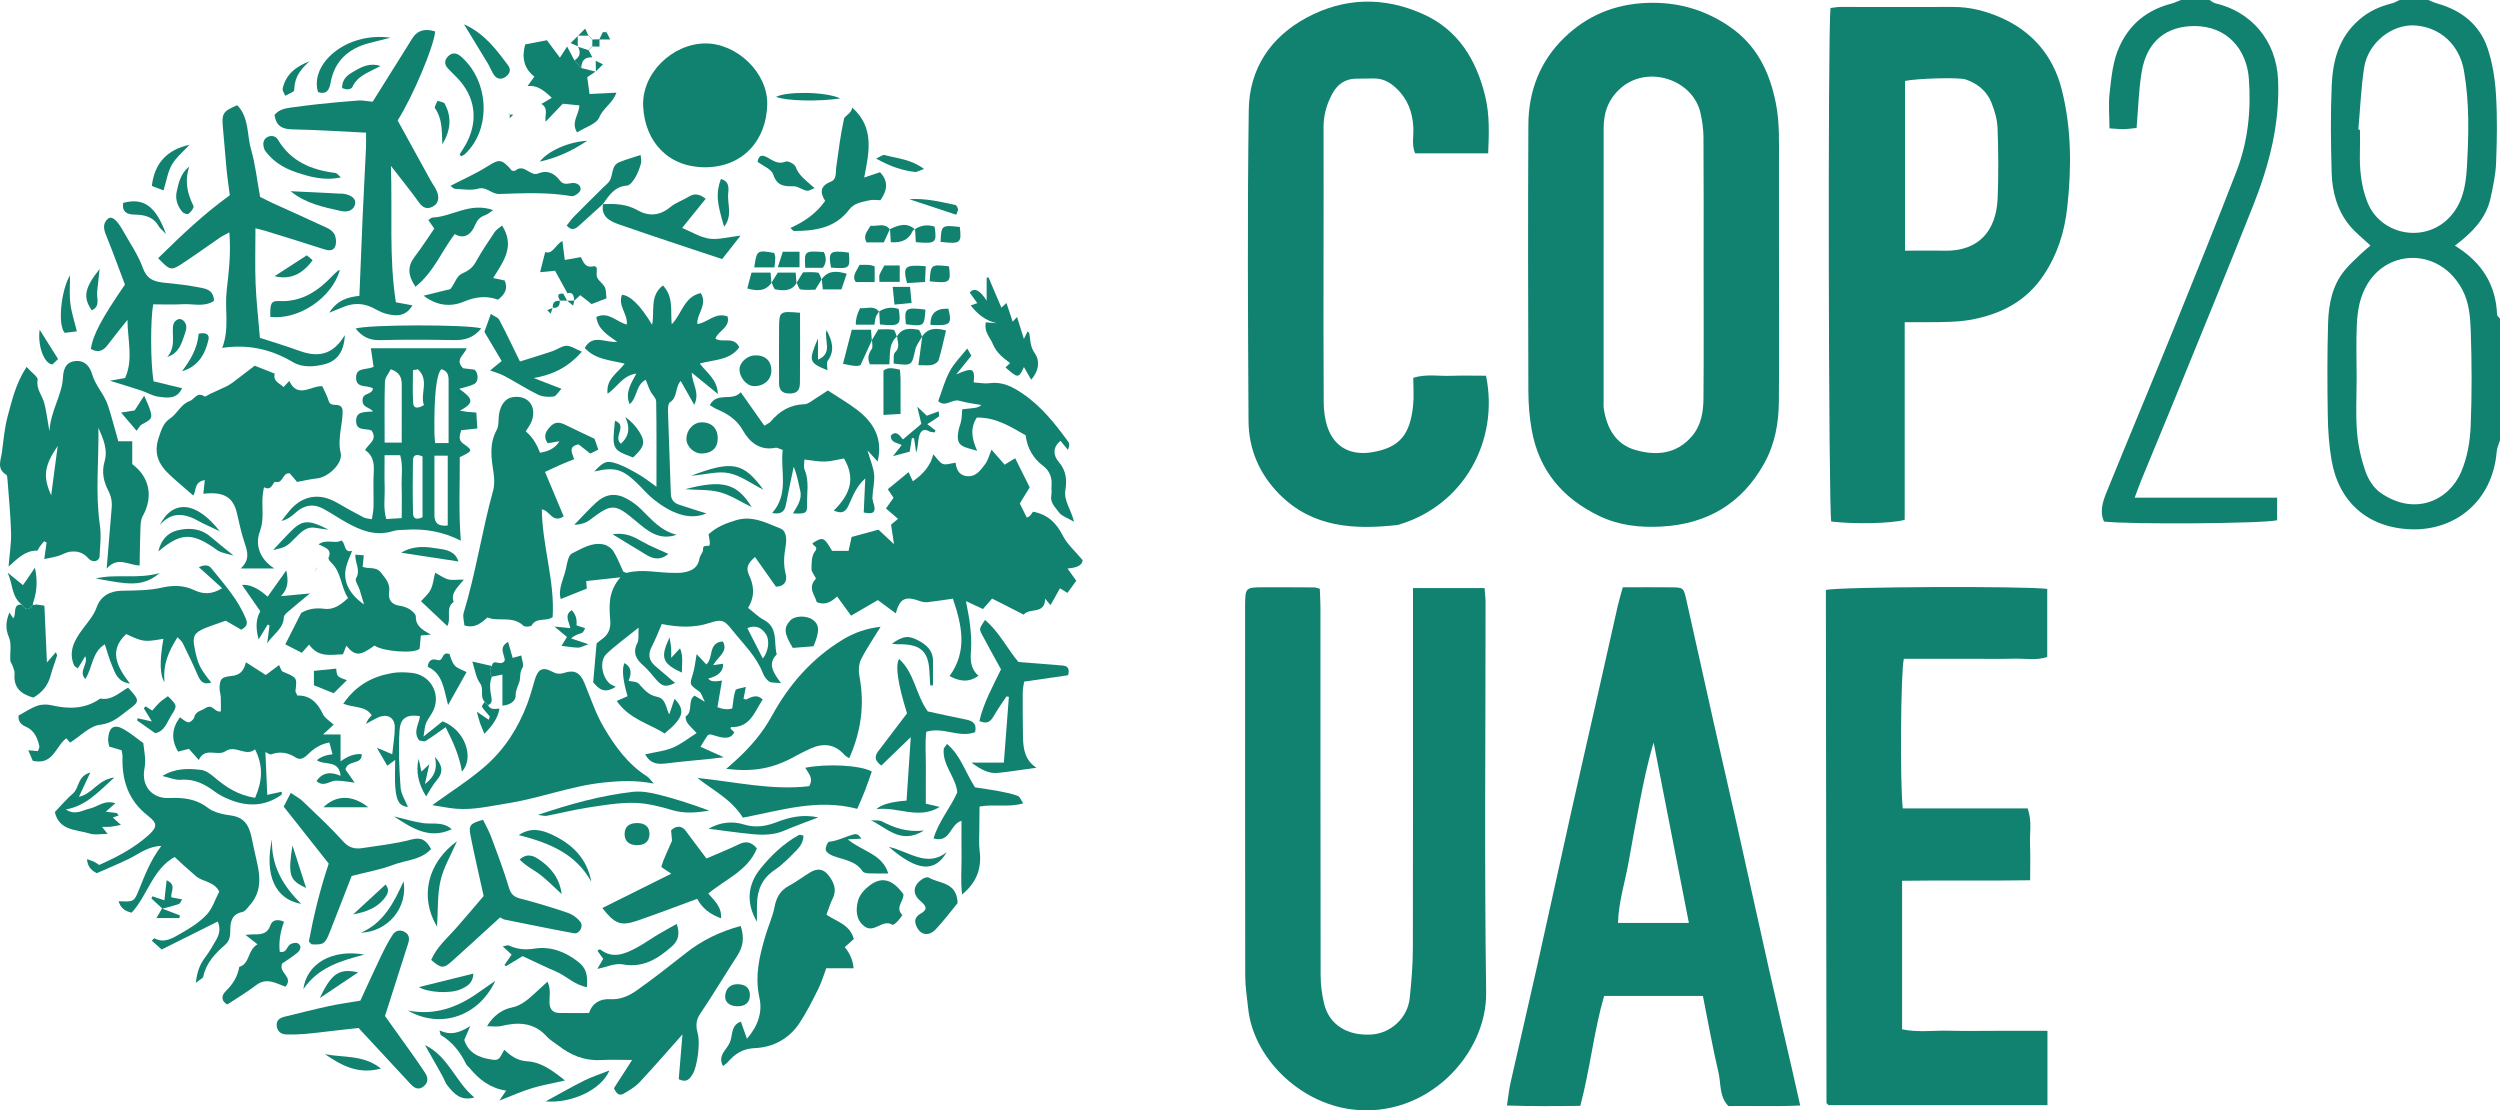
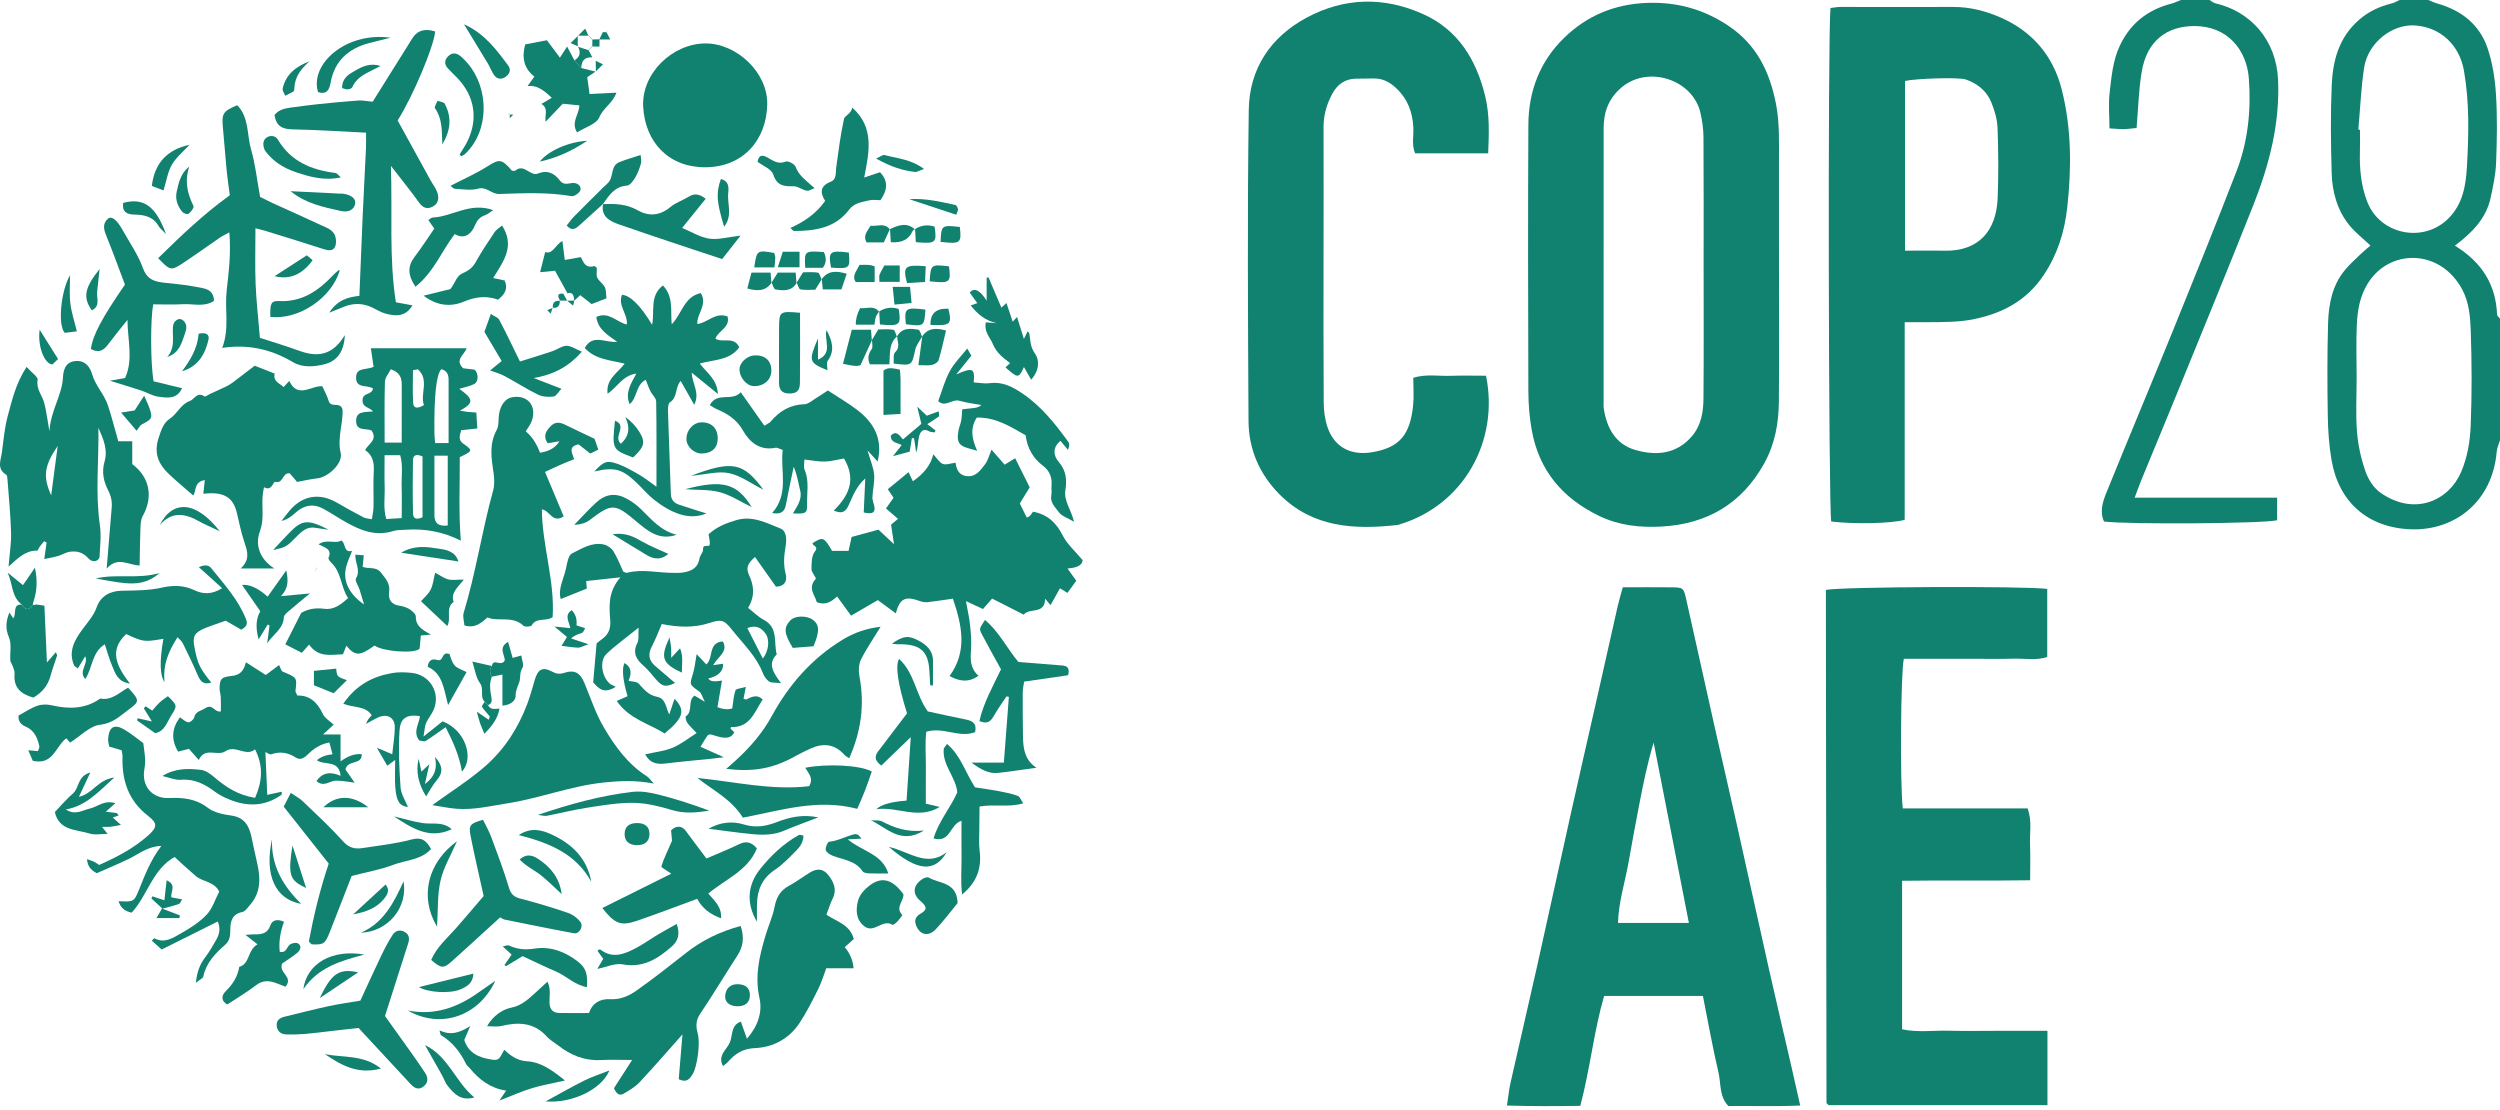
<svg xmlns="http://www.w3.org/2000/svg" id="Layer_1" viewBox="0 0 696.146 309.181">
  <defs>
    <style>
      .cls-1 {
        fill: #118170;
      }
    </style>
  </defs>
  <path class="cls-1" d="M696.146,122.605c-.314,1.035-.825,2.053-.912,3.106-1.161,13.972-11.649,22.049-23.745,21.68-12.218-.373-20.274-7.657-22.256-19.299-.688-4.043-.979-8.189-1.044-12.294-.135-8.623-.172-17.256.088-25.874.16-5.3,1.161-10.534,4.744-14.799,1.359-1.617,2.954-3.041,4.478-4.514.812-.785,1.705-1.487,2.576-2.24-2.052-1.942-4.168-3.569-5.815-5.579-3.476-4.242-4.846-9.394-4.994-14.732-.227-8.122-.324-16.265.025-24.378.295-6.851,2.008-13.284,7.599-18.157,2.74-2.388,5.765-3.753,9.178-4.597.737-.182,1.413-.612,2.117-.927,2.663,0,5.326,0,7.989,0,.864.338,1.706.75,2.594,1.002,6.628,1.885,11.662,5.819,13.889,12.337,1.416,4.144,2.1,8.653,2.372,13.044.389,6.279.27,12.606.033,18.901-.122,3.254-.832,6.509-1.509,9.714-1.246,5.891-5.285,9.87-9.969,13.404,7.375,4.526,11.426,10.73,11.738,19.2.014.38.537.742.823,1.112v33.891ZM656.226,105.275c0,4.983-.293,9.988.096,14.941.293,3.732,1.128,7.51,2.359,11.047.777,2.234,2.317,4.649,4.22,5.971,9.502,6.599,19.017,2.149,22.413-5.784,1.795-4.193,2.499-8.61,2.674-12.993.351-8.789.314-17.609.009-26.402-.135-3.884-.458-7.911-2.408-11.514-6.138-11.342-20.29-11.376-26.313-1.527-2.176,3.558-2.808,7.387-2.993,11.316-.234,4.972-.057,9.963-.057,14.946ZM656.702,36.088c.149.012.298.025.447.037,0,1.99.045,3.981-.009,5.97-.13,4.823.275,9.556,2.044,14.106,3.541,9.108,15.493,11.563,22.471,4.755,4.161-4.059,4.99-9.366,5.281-14.522.502-8.894.728-17.848-.823-26.724-1.233-7.055-6.335-11.974-13.332-12.604-6.55-.59-13.412,4.74-14.473,11.762-.86,5.692-1.095,11.477-1.607,17.221Z" />
  <path class="cls-1" d="M615.261,0c.529.311,1.022.778,1.593.91,9.848,2.28,16.996,10.2,17.49,21.282.549,12.341-2.51,23.894-6.974,35.152-6.995,17.638-14.226,35.184-21.385,52.758-3.238,7.949-6.549,15.868-9.811,23.807-.561,1.365-1.041,2.762-1.754,4.666h39.663c0,2.412,0,4.346,0,6.281-3.323.935-40.936,1.236-48.196.37-1.262-2.774-.37-5.512.664-8.059,6.145-15.138,12.475-30.202,18.622-45.339,5.958-14.673,11.883-29.362,17.602-44.129,3.207-8.281,4.096-17.008,3.438-25.83-.6-8.046-6.002-14.64-15.189-14.615-7.375.019-13.161,3.827-14.653,12.769-.836,5.013-.952,10.146-1.426,15.614-1.062.1-2.324.286-3.591.317-1.131.028-2.267-.115-3.951-.214-.01-3.427-.332-6.733.048-9.956.517-4.383.86-8.826,2.791-12.971,2.936-6.302,7.789-10.092,14.43-11.813.893-.231,1.734-.661,2.6-.999,2.663,0,5.326,0,7.989,0Z" />
  <path class="cls-1" d="M495.373,74.517c0,12.449.076,24.899-.033,37.347-.053,5.985-1.107,11.82-4.064,17.148-6.221,11.21-15.879,16.91-28.593,17.611-6.021.332-11.861-.292-17.414-2.972-10.22-4.932-16.758-12.713-18.756-23.954-.631-3.55-.918-7.204-.929-10.812-.078-24.732-.122-49.465.003-74.197.047-9.277,3.211-17.579,9.911-24.109,6.363-6.201,14.075-9.45,23.163-9.772,8.471-.301,15.968,1.828,22.923,6.577,7.638,5.215,11.209,12.699,12.932,21.44,1.068,5.418.842,10.862.852,16.312.018,9.793.005,19.587.005,29.38ZM474.386,74.053c0-11.938.044-23.877-.038-35.815-.016-2.278-.333-4.597-.846-6.821-2.137-9.26-14.437-13.259-21.831-7.188-3.592,2.95-5.121,6.817-5.125,11.332-.022,25.535-.01,51.069-.008,76.604,0,.497-.039,1.003.033,1.491.801,5.451,3.27,10.023,8.719,11.615,5.725,1.673,11.455,1.3,15.813-3.771,2.642-3.075,3.214-6.839,3.245-10.639.102-12.269.038-24.539.039-36.809Z" />
-   <path class="cls-1" d="M393.459,163.744h19.931c.105,1.456.276,2.729.276,4.001.013,36.193-.349,72.391.163,108.576.246,17.354-16.581,35.312-37.567,32.583-14.564-1.894-27.337-14.421-28.716-28.212-.294-2.944-.799-5.891-.804-8.837-.057-33.702-.036-67.405-.036-101.108,0-.83-.009-1.66.002-2.49.06-4.543.19-4.696,4.809-4.72,4.823-.024,9.646.005,14.469.028.315.001.629.148,1.519.371.059,1.579.182,3.33.183,5.081.011,34.201-.012,68.401.05,102.602.005,2.609.363,5.272.958,7.816,1.379,5.888,6.455,9.082,13.273,8.623,5.356-.36,10.008-4.658,10.576-10.11.478-4.589.864-9.212.875-13.822.074-31.544.039-63.088.039-94.633v-5.751Z" />
  <path class="cls-1" d="M451.881,163.532c4.783,0,9.102-.039,13.421.012,3.436.041,3.502.075,4.246,3.381,2.707,12.024,5.349,24.063,8.047,36.089,1.979,8.82,4.034,17.624,6.007,26.446,3.013,13.469,5.956,26.954,8.983,40.42,2.018,8.98,4.134,17.937,6.197,26.907.808,3.513,1.591,7.032,2.501,11.054-6.746.314-13.343.07-19.995.149-2.578-2.641-2.034-6.206-2.76-9.309-1.641-7.014-2.896-14.119-4.342-21.356h-27.507c-2.852,9.783-3.851,20.105-6.633,30.608-6.576.089-13.29.145-20.423-.089.367-2.365.567-4.434,1.02-6.447,2.415-10.741,4.936-21.458,7.34-32.202,3.23-14.432,6.363-28.885,9.582-43.319,2.397-10.747,4.87-21.476,7.296-32.216,1.883-8.334,3.736-16.674,5.629-25.005.361-1.587.85-3.145,1.391-5.122ZM470.284,256.993c-3.342-17.099-6.58-33.664-9.818-50.23-1.691,5.664-2.844,11.248-3.924,16.845-1.058,5.482-2.077,10.972-3.049,16.469-.983,5.56-2.779,11.007-2.948,16.916h19.741Z" />
  <path class="cls-1" d="M570.132,287.041v20.684h-60.974c-.049-.049-.174-.16-.282-.285-.105-.121-.277-.256-.277-.385-.063-45.981-.113-91.962-.164-137.942-.002-1.638,0-3.276,0-4.837,3.835-.913,55.126-1.123,61.635-.289v18.96c-3.059,1.035-6.375.356-9.618.47-3.488.122-6.984.028-10.476.028h-9.978c-3.308,0-6.616,0-9.858,0-.877,3.788-1.09,34.697-.299,41.658h34.765c1.282,3.521.539,6.837.675,10.073.131,3.124.028,6.257.028,9.94-12.025.201-23.735-.043-35.652.145v41.362c4.335.926,8.793.273,13.204.391,4.487.12,8.98.027,13.47.027,4.465,0,8.93,0,13.802,0Z" />
  <path class="cls-1" d="M530.377,89.717v55.025c-3.698,1.056-14.111,1.25-20.455.478-.755-3.649-.979-136.221-.205-142.989.871-.097,1.814-.292,2.758-.293,10.479-.012,20.959.039,31.438,0,4.555-.017,8.849,1.082,12.97,2.849,8.988,3.853,14.837,10.774,17.192,20.016,2.747,10.78,2.802,21.813,1.569,32.945-.771,6.957-2.757,13.16-6.605,18.915-4.6,6.88-11.164,10.477-19.116,12.155-4.444.938-8.883.872-13.35.898-1.952.011-3.905.002-6.196.002ZM530.469,69.798c3.961,0,7.43-.069,10.896.013,9.714.229,14.558-5.638,14.904-14.708.246-6.461.202-12.944-.028-19.407-.086-2.4-.81-4.873-1.711-7.127-1.289-3.222-3.888-5.333-7.17-6.447-1.964-.667-13.988-.257-16.89.424v47.251Z" />
  <path class="cls-1" d="M414.395,42.703h-20.337c-1.018-2.3-.381-4.803-.503-7.222-.217-4.312-1.63-8.045-4.869-11.023-1.782-1.638-3.762-2.677-6.247-2.606-1.661.048-3.325.015-4.987.059-2.922.077-5.021,1.594-6.373,4.039-1.614,2.92-2.541,6.04-2.526,9.461.054,12.448,0,24.897-.003,37.345-.004,13.112-.046,26.225.049,39.337.016,2.271.318,4.641,1.032,6.785,1.874,5.626,6.477,8.026,12.384,7.059,7.939-1.3,10.664-5.102,11.483-13.111.251-2.455.039-4.957.039-7.622,3.524-1.117,7.002-.436,10.411-.554,3.302-.115,6.611-.025,9.847-.025,3.683,17.855-5.975,36.203-24.618,41.563-12.033,1.332-23.607.766-32.853-8.496-5.622-5.631-8.622-12.604-8.665-20.48-.155-28.88-.338-57.765.068-86.639.16-11.346,5.973-20.195,16.09-25.644,10.564-5.69,21.605-5.881,32.476-.994,9.799,4.405,14.815,12.754,17.272,22.865,1.261,5.187,1.057,10.413.828,15.904Z" />
  <path class="cls-1" d="M246.7,141.581c.789-1.104,1.363-1.906,2.116-2.959-.465-.695-.99-1.482-1.602-2.396,1.822-1.495,3.649-2.994,5.792-4.752.422.909.8,1.726,1.178,2.541q4.706-3.2,5.696-7.51c1.037,1.097,1.695,2.293,2.675,2.682.891.354,2.132-.168,3.538-.344.203,1.624.752,3.416,3.001,3.727,2.616.362,3.895-1.602,5.176-3.256.827-1.067,1.155-2.519,1.833-4.089,1.488,1.699,2.58,2.947,3.655,4.174,1.192-.735,2.009-1.24,2.92-1.802,1.35,2.702,2.626,5.258,4.048,8.105-.85,1.384-1.786,2.909-2.757,4.489.579,1.172,1.206,2.441,1.933,3.912-.016.007.431-.083.74-.339.364-.301.608-.746,1.018-1.274,3.976.731,6.446,3.022,8.275,6.64,1.208,2.388,3.399,4.281,5.531,6.855-.096,1.538-1.791,2.138-4.213,2.316.97,1.357,1.674,2.341,2.444,3.418-.748,1.027-1.513,2.078-2.465,3.385-.621-.387-1.264-.787-2.071-1.289-.844,1.502-1.694,3.014-2.633,4.686-.626-.743-.936-1.109-1.512-1.792-.009,4.555-4.507,2.415-5.937,4.456-2.992-1.524-5.843-2.977-8.818-4.492-.825.945-1.568,1.797-2.54,2.91-1.365-.631-2.798-1.293-4.742-2.192.434,2.47.929,4.603,1.155,6.765.237,2.265.416,4.571.254,6.833-.188,2.629-.278,5.095,2.071,7.178-2.795,2.055-5.499,1.495-8.041.081,4.998-6.917,3.48-14.025.921-21.542-2.294.327-4.596.696-6.911.958-.699.079-1.483,0-2.141-.242-4.215-1.558-5.717-.814-6.844,3.374-1.519-1.121-3.078-2.27-5.01-3.696-2.495,1.455-4.979,2.904-7.445,4.343-1.295-1.781-2.494-3.43-3.888-5.347-1.745,1.597-3.363,2.508-5.671,1.573-.496-1.996-2.617-3.948-.281-6.463.256-.275-1.185-1.776-1.182-2.707.004-1.666.003-3.728.927-4.899,1.23-1.558-.772-1.546-.609-2.374,2.905-1.789,3.146-1.695,5.411,2.168h4.6c.277-1.269.547-2.509.844-3.871,2.48-.675,4.912-1.337,7.477-2.035,1.215,1.137,2.477,2.317,4.324,4.045-.337-2.25-.572-3.812-.816-5.442.488-.405,1.084-.899,1.937-1.607-1.202-1.038-2.149-1.855-3.362-2.902Z" />
  <path class="cls-1" d="M13.764,120.102c.374-5.891,3.462-9.917,3.759-14.873.105-1.756.404-4.412,3.496-4.692,2.876-.26,4.108,1.876,4.629,3.66.943,3.23,3.363,5.58,4.389,8.644,1.082,3.23,1.903,6.547,2.898,10.037h3.889v6.355c4.825,3.6,5.929,9.068,2.927,14.45-.519.931-.597,2.179-.642,3.29-.137,3.393-.158,6.791-.23,10.493-3.204-.115-6.09-2.622-9.181.874.525-6.361.963-11.684,1.406-17.007.139-1.677-.153-3.18-.965-4.744-1.288-2.481-1.871-5.18-1.035-8.024.99-3.368-.351-6.394-1.7-9.431.16,9.047-.907,18.087.411,27.141.412,2.829.052,5.784-.092,8.675-.066,1.335-1.947,1.853-3.041.598-1.511-1.735-3.268-2.215-5.317-1.896-1.083.168-2.077.84-3.149,1.156-1.17.344-2.384.54-3.884.867.268-1.944.453-3.285.638-4.626-.235-.111-.47-.221-.705-.332-.391.487-.798.963-1.169,1.464-.284.383-.531,1.154-.781,1.148-3.204-.073-5.324,2.097-7.93,4.449.297-3.708.781-6.58.698-9.437-.143-4.938-.632-9.867-.998-14.799-.035-.474-.073-1.187-.368-1.367-2.698-1.645-1.485-4.019-1.194-6.174.461-3.416.736-6.9,1.642-10.204,1.214-4.426,2.224-9.019,5.237-13.63,1.429,1.61,3.214,2.776,3.072,3.617-.441,2.608,1.291,4.313,1.853,6.454.578,2.203.838,4.489,1.436,7.863ZM16.064,124.181c-3.808,5.597-4.132,8.538-1.812,13.752.681-5.169,1.247-9.461,1.812-13.752Z" />
  <path class="cls-1" d="M56.626,137.499c.144-1.383.252-2.422.398-3.826-3.11.522-2.32,3.178-3.222,4.3-2.177-1.904-4.414-3.759-6.534-5.739-3.086-2.883-4.602-5.954-3.019-10.542.737-2.136,1.24-3.926,3.118-5.168,2.046-1.353,2.933-3.944,5.469-4.854,1.342-.482,2.058-2.695,4.1-1.282.258.178,1.1-.502,1.68-.768,1.48-.68,2.977-1.323,4.44-2.037.677-.33,1.322-.747,1.925-1.2,2.072-1.559,4.119-3.151,5.94-4.549,2.223.883,3.9,1.549,5.578,2.215-.524,2.186,1.308,2.602,2.458,3.74.649-.692,1.083-1.154,1.596-1.701,2.384,5.089,6.304,1.151,9.19,1.469.678,1.523,1.4,2.728,1.754,4.032.585,2.155,3.283.125,3.873,2.43.261,3.828-1.535,7.854-.504,12.142.674,2.804-3.425,6.731-6.565,7.052-1.742.178-3.46.597-5.587.98-.514-.608-1.313-1.554-1.999-2.366-2.167-.363-1.721,2.919-4.048,2.346-.652-.161-.908,2.753-3.162,1.493-.138.87-.31,1.638-.375,2.414-.274,3.299.512,6.48-.79,9.965-1.274,3.41-.297,7.459,4.03,10.242h-9.352c2.56-2.329,1.969-4.567,1.128-7.007-.957-2.778-1.524-5.692-2.216-8.558-1.037-4.295-3.704-5.895-9.303-5.223Z" />
  <path class="cls-1" d="M216.072,163.371c-2.087-2.96-3.856-5.469-5.839-8.28-1.815,1.638-2.655,2.836-1.688,4.958,1.248,2.741,1.905,5.639-.234,9.219,1.464,1.136,2.781,2.486,4.368,3.326,4.14,2.19,2.698,6.315,3.612,9.618-2.627,2.648-.981,5.067,1.18,8.008-1.658-.184-2.671-.018-3.29-.435-.764-.515-1.403-1.437-1.744-2.318-1.84-4.758-5.503-8.192-8.573-12.061-2.143-2.701-2.868-3.071-6.246-1.956-4.37,1.442-8.735,1.226-13.341.315-.914,2.094-1.722,4.253-2.78,6.283-1.086,2.085-.875,3.811.879,5.338,1.832,1.596,3.691,3.16,5.6,4.79-2.496,1.188-3.452,1.044-5.042-.693-1.226-1.34-2.294-2.855-3.658-4.031-2.108-1.817-3.227-3.65-1.774-6.464.456-.884.194-2.138.322-4.213-3.479,2.81-6.389,4.88-8.947,7.317-2.009,1.915-1.333,6.327.943,8.294.355.307.852.451,1.638.85-3.308,2.138-4.807.461-6.283-1.232.31-3.532.611-6.957.952-10.842.303-.242.902-.766,1.545-1.227,1.779-1.274,2.425-2.903,2.256-5.141-.298-3.954-.676-7.992,2.841-12.037-3.836.417-6.633.721-9.545,1.038.075.869.138,1.605.18,2.09-2.446.988-4.816,1.944-7.264,2.933-.815-2.883.83-5.58,1.438-8.408.33-1.536.671-3.813,1.705-4.31,2.751-1.324,5.569-3.231,8.895-2.467.986.227,2.102,1.014,2.631,1.87,1.113,1.803,1.877,3.821,2.75,5.68.422.135.772.382,1.039.313,4.406-1.14,8.801.095,13.199.023.665-.011,1.337.034,1.994-.049,2.463-.309,4.512-1.104,4.991-3.981.143-.858,1.033-1.667.989-2.465-.097-1.751,1.762-.518,1.865-1.349.113-.914-.196-1.881-.33-2.891,2.156-2.021,4.81-3.08,7.688-3.939,4.582-1.367,8.429.805,12.321,2.318,1.724.67,1.773,3.08,1.453,4.925-.449,2.588-.679,5.09.011,7.719.548,2.088-.444,3.521-2.704,3.564ZM212.416,183.375c1.548-1.956,1.987-4.995.898-6.71-1.168-1.839-2.801-2.74-5.216-1.761,1.449,2.842,2.863,5.616,4.318,8.471Z" />
  <path class="cls-1" d="M156.965,143.793c-3.18,2.036-3.792-1.607-6.086-1.969.107,10.194,3.65,19.916,3.007,30.024-1.817,1.303-4.523-.044-5.832,2.302-.207.371-1.898.476-2.309.084-2.495-2.384-5.605-1.525-8.481-1.882-.489-.061-.962-.242-1.541-.393-1.669,1.407-3.33,3.103-6.397,2.199-.079-1.071-.543-2.429-.203-3.543,3.405-11.179,5.075-22.771,8.195-34.017.419-1.511.363-3.251.129-4.825-.61-4.104-1.302-8.106.871-12.065.662-1.206.407-2.899.641-4.358.427-2.67,1.815-4.42,3.684-4.739,4.287-.732,6.908,2.399,5.44,6.601-.362,1.037-1.114,1.938-1.687,2.902q2.494,2.024,3.974,5.952,3.875-.578,5.409-3.202c-1.284.217-2.292.388-3.28.555-1.393-2.054-.431-3.495.977-4.864,1.332-1.296,2.68-.886,4.113-.178,2.634,1.302,5.301,2.539,7.965,3.808.32.918.644,1.847,1.052,3.019-.656.321-1.366.669-2.226,1.09-1.115-.87-2.263-1.766-3.282-2.562-3.026.63-1.737,2.36-1.231,4.129-1.262.517-2.557,1.02-3.83,1.576-1.301.569-2.58,1.189-4.271,1.974,1.724,4.107,3.467,8.257,5.199,12.382Z" />
  <path class="cls-1" d="M206.245,257.842c1.166,3.57.546,5.976-.975,8.329-3.491,5.402-6.802,10.923-10.383,16.264-1.291,1.925-1.053,3.668-.547,5.632.67,2.598-.217,8.967-1.429,10.966-.802,1.322-1.621,2.583-3.911,1.486.321-3.858.655-7.864,1.04-12.485-4.312,4.84-8.043,9.166-11.948,13.329-1.21,1.29-2.835,2.236-4.379,3.156-1.352.806-2.127-.112-2.754-1.498,1.527-2.372,3.12-4.847,5.064-7.868-3.254,0-6-.122-8.732.028-4.559.25-8.403-1.376-11.903-4.096-1.044-.811-2.252-1.472-3.119-2.439-3.6-4.02-8.004-4.088-12.782-2.927-1.038.252-2.191.037-3.873.037,1.785-3.005,4.304-4.671,6.753-5.167,3.09-.625,4.883-2.523,6.943-4.355.984-.875,1.939-1.781,3.136-2.883,1.021,2.055.502,4.014.569,5.88.066,1.824.912,2.807,2.716,2.84,2.653.049,5.308.013,8.29.013.9-2.787,3.12-4.016,5.882-3.849,2.877.173,5.285-.95,7.41-2.452,4.718-3.334,9.259-6.924,13.803-10.497,4.452-3.5,9.391-5.882,15.126-7.442Z" />
  <path class="cls-1" d="M103.875,108.183c-1.715-1.093-4.678.057-4.724-2.958-.046-3.039,2.791-2.118,4.877-3.062-.234-1.613-.476-3.278-.754-5.192h26.674c-.713,1.935-3.39,3.131-1.006,5.565.736.093,2.01.253,3.211.404,1.124,1.036,1.146,3.337-.087,3.981-1.208.632-2.625.864-4.186,1.345,4.076,2.899,4.106,3.948.182,6.1.911.142,1.531.261,2.157.331.653.073,1.311.099,2.409.177.091,1.392.181,2.763.29,4.433-1.766.192-3.173.346-4.506.491-.429,1.573-.849,2.721.588,3.74,2.738,1.941,2.695,2.002-.971,3.76.043,7.516-.358,15.199.288,23.251-4.892-2.468-10.01-3.418-15.357-3.034-1.156.083-2.373.012-3.453.354-4.871,1.545-9.092-.15-13.199-2.466-2.155-1.215-4.205-2.624-6.388-3.784-2.828-1.503-5.407-.901-7.725,1.234-1.037.955-2.168,1.808-3.807,2.21.746-.958,1.459-1.944,2.243-2.87,3.629-4.287,8.408-5.035,13.264-2.177,2.423,1.426,4.9,2.764,7.389,4.072.55.289,1.257.284,2.257.489.18-1.244.449-2.312.468-3.385.058-3.321-.119-6.652.069-9.963.135-2.396-.261-4.447-2.416-5.914,1.007-1.812,3.532-2.836,1.824-5.393-1.324-.81-4.296.34-4.322-2.677-.025-2.918,2.567-2.404,4.73-2.698-1.166-1.266-2.999-1.024-2.946-3.136.055-2.202,2.558-1.304,2.929-3.23ZM107.107,123.254h4.751c0-5.625-.016-10.909.008-16.193.009-1.98-.65-3.441-3.062-4.235-.587,1.194-1.588,2.312-1.622,3.458-.167,5.594-.076,11.196-.076,16.969ZM107.092,126.756c0,3.228-.072,6.015.02,8.797.096,2.917-.448,5.887.445,8.976,1.45-.091,2.7-.169,4.304-.269,0-3.098.072-5.883-.02-8.663-.096-2.912.446-5.88-.406-8.841h-4.343ZM124.915,123.375c0-6.151.002-11.909-.002-17.668,0-1.45-.503-2.549-2.043-2.901q-2.103,2.339-1.896,18.041c.01.785.121,1.569.2,2.528h3.74ZM120.973,126.878c0,5.743,0,11.17,0,16.596,0,2.368,1.269,3.121,3.703,2.859v-19.454h-3.703ZM117.659,127.105c-1.524-.693-2.636-.559-2.666,1.054-.091,4.947-.098,9.898.016,14.844.037,1.586,1.176,1.724,2.649,1.021v-16.919ZM116.38,102.846c-.462.076-.924.152-1.386.229,0,3.061-.148,6.132.06,9.179.109,1.596,1.339,1.505,2.996.557-1.135-3.142,1.587-7.022-1.67-9.964Z" />
  <path class="cls-1" d="M182.06,218.19c-5.184-.984-9.37-.748-13.686-.319-9.269.923-17.929,4.379-27.053,5.822-4.733.748-9.415,1.891-14.245,1.512-2.228-.175-4.432-.655-6.705-1.006,5.093-3.696,10.169-6.875,14.639-10.752,5.44-4.718,9.311-10.741,11.845-17.524.806-2.156,1.407-4.39,2.057-6.602.844-2.872,2.085-3.709,4.63-2.395,1.299.671,2.124.893,3.561.437,2.999-.952,4.47.012,5.674,2.918,1.706,4.115,3.096,8.43,5.343,12.236,3.106,5.259,6.693,10.288,12.045,13.677.537.34.909.941,1.895,1.996Z" />
  <path class="cls-1" d="M108.851,46.183c.451,13.299-.559,25.53,1.385,37.994,1.397.256,2.934.538,4.62.847-1.921,3.252-4.69,3.056-7.51,2.299-1.262-.339-2.42-1.072-3.613-1.653-2.695-1.313-5.408-1.334-8.155-.175-.993.419-1.998.81-3.895,1.576,2.3-3.54,5.065-4.31,8.393-4.691.311-7.629.592-15.027.921-22.422.279-6.27.625-12.537.917-18.806.06-1.282.009-2.568.009-4.211-7.16-.343-13.895-.793-20.637-.927-2.794-.056-4.39-1.007-4.848-3.968,1.117-1.489,2.87-1.878,4.684-2.117,2.449-.323,4.897-.662,7.354-.915,3.777-.389,7.557-.758,11.343-1.031,1.128-.081,2.282.189,3.951.348,3.178-5.077,6.574-10.501,9.97-15.925.438-.7.843-1.423,1.322-2.094q2.038-2.86,6.122-1.545c-.338,4.083-6.157,18.001-10.459,24.771,2.958,5.38,6.045,11.003,9.142,16.621.639,1.158,1.507,2.232,1.922,3.461.501,1.483.32,3.058-1.269,3.9-1.516.803-2.716.431-3.796-1.077-2.283-3.188-4.763-6.236-7.871-10.261Z" />
  <path class="cls-1" d="M39.902,206.931c.261,2.343.799,4.557.318,7.13-.916,4.9,2.209,8.363,6.85,8.158,3.884-.172,7.459.163,10.789,2.722,1.724,1.325,4.275,1.843,6.532,2.154,3.661.504,4.969,2.839,5.635,5.969.512,2.404,1.011,4.811,1.566,7.205.969,4.173,1.097,8.201-1.95,11.688-.648.742-1.324,1.818-2.144,1.987-2.988.618-3.369,2.736-3.377,5.145-.005,1.537-.16,2.9-1.456,4.025-2.772,2.406-5.263,5.03-6.066,8.835-.101.48-.931.807-2.057,1.716.315-3.116,1.139-5.171,2.607-7.103,1.19-1.566,2.168-3.301,3.144-5.016.94-1.651,1.059-3.381.342-4.938-5.274,2.631-10.403,5.19-15.617,7.792-1.056-.948-1.889-1.696-2.744-2.463.33-.321.635-.71.705-.671,2.822,1.54,5.179-.103,7.379-1.342,2.58-1.453,5.187-3.115,7.197-5.238,1.611-1.701,2.349-4.226,3.49-6.416-1.4-2.837-4.584-2.673-6.528-4.324-2.021-1.717-3.949-3.543-5.905-5.31-6.165,3.454-7.506,10.688-11.947,15.501-1.988-.426-3.108-1.364-3.636-3.197,4.059.204,4.287.294,5.679-3.2,1.646-4.129,3.236-8.245,6.214-12.187-3.743.11-6.253,2.241-9.07,3.619-2.818,1.378-5.73,2.566-8.929,3.983-1.2-.692-2.491-1.483-2.711-3.927.972.352,1.526.505,2.035.752.442.215.832.537,1.348.881,4.817-2.127,9.501-4.568,13.493-8.07,2.746-2.409,2.87-3.487.137-5.608-5.522-4.285-7.331-9.924-7.116-16.553.016-.485-.136-.976-.248-1.712-.999-.294-2.067-.609-3.441-1.013-.1-.644-.376-1.433-.315-2.196.264-3.325,1.694-4.184,4.499-2.56,1.842,1.066,3.486,2.472,5.298,3.782Z" />
  <path class="cls-1" d="M196.269,12.094c8.731-.141,17.585,8.057,17.376,17.01-.231,9.872-6.656,17.394-17.19,17.472-10.226.076-16.781-6.949-17.353-16.786-.539-9.274,7.991-17.547,17.168-17.696Z" />
  <path class="cls-1" d="M71.036,222.152c2.018-4.631,2.343-8.839-.012-13.484-2.6,2.16-5.447-1.375-8.243.513-2.269,1.532-5.699-1.336-7.425,2.444-1.108-1.252-1.934-2.185-2.745-3.101-1.061.27-1.979.503-3.027.769-1.973-3.373-1.774-6.449.521-9.554.839.542,1.54,1.291,2.326,1.394.496.065,1.482-.751,1.617-1.32.428-1.808,1.955-1.842,3.149-2.627,2.051-1.348,2.534,1.294,4.299.91,0-1.24.048-2.567-.016-3.889-.046-.962-.395-1.925-.338-2.872.146-2.462.549-2.794,3.575-3.145,2.043-.237,3.206-1.355,3.753-3.784,1.81,1.161,3.473,2.228,5.535,3.551,1.039-.776,2.41-1.799,3.717-2.774.303.553.521,1.642,1.094,1.881,3.898,1.626,3.912,1.567,3.459,5.319-.034.278.231.592.529,1.294,3.493-.124,5.642,1.993,7.136,5.207.508,1.092,1.818,1.812,2.973,2.901-.895.827-1.66,1.533-2.95,2.724h4.869v7.502q3.119-2.296,5.902-2.007c.101,3.133-3.908,1.446-4.545,4.259.701,1.003,1.601,2.291,2.561,3.665-1.794-.204-3.522-.56-5.248-.553-1.696.007-3.27,1.939-5.375.125,1.71-2.538,4.06-2.631,6.721-1.466-.469-4.647-4.562-2.8-6.621-4.357q1.668-1.381,4.367-1.648c-.283-1.07-.558-2.109-.871-3.292-2.346.44-4.225,1.572-5.81,3.159-1.018,1.02-2.194,1.912-3.472,1.089-2.225-1.433-4.396-1.842-6.901-.947-.427.153-1.114-.42-1.636-.639.173,4.014.338,7.826.515,11.927,1.536-.332,2.751-.594,4.036-.871-.029.363.051.762-.085.859-4.583,3.281-9.485,3.364-14.534,1.294-1.372-.563-2.751-1.233-3.931-2.115-2.858-2.137-5.786-3.687-9.571-3.361-1.548.134-3.173-.622-5.125-1.052,3.629-2.225,7.239-2.113,10.773-1.704,1.328.154,2.681,1.177,3.769,2.101,3.187,2.704,6.556,4.953,11.286,5.677Z" />
  <path class="cls-1" d="M71.132,63.562c0,5.622-.159,10.569.045,15.502.204,4.939.77,9.862,1.195,15.009,3.484,1.138,7.251,2.251,10.932,3.599,4.987,1.826,9.264,1.417,12.72-4.362-.224,4.866-2.35,7.318-5.781,8.147-2.838.686-6.007.981-8.743-.652-6.06-3.618-12.557-4.998-19.619-3.935,2.069-5.372.655-10.709,1.234-15.894.584-5.227,1.242-10.441.747-16.272-1.164.647-1.969,1.016-2.689,1.509-3.549,2.426-7.026,4.963-10.627,7.308-2.907,1.893-3.335,1.722-6.503-1.634,6.217-6.076,12.443-12.133,19.953-17.509-.282-2.177-.652-4.577-.89-6.991-.372-3.77-.609-7.552-.988-11.321-.447-4.45-.164-5.026,3.937-6.775,3.37,3.44,2.669,8.258,3.871,12.393,1.184,4.074,1.628,8.363,2.505,13.151,1.064.523,2.494,1.269,3.959,1.938,4.963,2.265,9.958,4.462,14.891,6.789.821.387,1.704,1.184,2.002,1.996.348.951.415,2.272.01,3.165-.543,1.198-1.791,1.094-3.041.689-5.332-1.729-10.692-3.372-16.045-5.034-.77-.239-1.559-.415-3.075-.814Z" />
  <path class="cls-1" d="M173.937,101.258c-3.95-1.011-8.082-1.057-11.116-4.355,2.237-4.047,5.783-1.359,9.049-1.721-2.691-1.914-5.371-3.438-5.816-6.928,3.41-1.599,5.571,1.383,8.482,2.117.346-2.865-2.592-5.318-1.332-8.291q3.551.337,8.384,8.358c.769-3.764-.779-8.042,3.01-10.949,3.038,3.197,2.069,7.007,2.446,10.813,2.873-2.928,3.428-7.705,8.103-8.691,1.959,3.27-1.147,5.696-.983,8.614,2.847-.296,4.97-3.401,8.435-2.105.791,3.076-2.549,3.909-3.399,6.177,1.962,1.313,5.115-.811,6.657,2.383-2.569,3.696-7.007,3.412-10.992,4.552,1.911,2.588,4.813,4.304,5.047,8.471-2.746-2.234-5.018-4.083-7.289-5.932.075,3.079,2.365,5.537.694,8.961-1.369-2.413-2.559-4.51-3.779-6.662-1.623,1.79-.787,4.547-2.979,5.948-.484.309-.583,1.498-.559,2.273.236,7.765.55,15.527.805,23.292.051,1.565.892,2.478,2.243,2.938,2.628.895,5.286,1.698,7.647,2.448-4.854,2.082-9.963-.188-14.604-3.843-1.687-1.328-3.083-3.02-4.638-4.519-4.203-4.054-6.282-4.622-11.972-3.315,2.616-2.78,3.44-3.196,6.466-2.125,2.141.758,4.155,1.93,6.133,3.076,1.525.884,2.907,2.015,4.714,3.292,0-8.225.057-15.996-.074-23.764-.016-.938-1.106-1.829-1.588-2.796-.49-.983-.845-2.033-1.326-3.219-2.87,1.515-2.262,4.931-4.474,6.799-1.34-3.203.306-5.578,1.864-8.539-3.858.571-5.249,3.737-8.007,5.626-.513-4.119,2.766-5.718,4.752-8.384Z" />
  <path class="cls-1" d="M230.124,254.707c2.833,1.927,6.574,2.731,7.625,6.775-.866.771-1.695,1.509-2.524,2.248q2.214,2.676,2.463,5.888h-7.612c-.585,1.546-1.221,3.727-2.212,5.733-1.595,3.228-3.23,6.468-5.202,9.471-2.893,4.406-7.38,6.826-12.459,7.031-3.467.14-5.546,1.624-7.561,3.906-.318.361-.745.626-1.32,1.098-1.601-2.955,1.038-4.551,1.905-6.556.862-1.994.21-4.83,3.082-5.819.5,1.417,1.001,2.84,1.68,4.765,3.179-3.646,4.344-7.526,3.487-11.368-1.365-6.119.009-11.739,1.705-17.425.796-2.668,1.982-5.247,2.513-7.959.519-2.647,1.593-4.554,4.012-5.845,2.032-1.084,3.874-2.516,5.852-3.707,2.093-1.261,3.774-1.037,5.216.872,1.411,1.868,2.328,3.911,1.11,6.354-.718,1.441-1.178,3.01-1.76,4.538Z" />
  <path class="cls-1" d="M245.213,174.535c-2.003,3.278-3.974,6.099-5.474,9.149-.654,1.33-.701,3.2-.414,4.71,1.498,7.879.431,15.367-2.855,22.749-.543-.376-1.004-.58-1.308-.923-2.688-3.039-5.877-3.399-9.429-1.785-1.354.616-2.705,1.253-4,1.982-6.562,3.694-11.896,4.562-19.503,3.686,1.054-.938,1.926-1.694,2.776-2.474,3.921-3.599,7.341-7.539,9.93-12.278,4.744-8.682,11.099-15.974,19.661-21.2,3.276-2,6.764-3.192,10.615-3.617Z" />
  <path class="cls-1" d="M240.511,142.7c.144-3.163.268-5.896.431-9.491-2.79,2.575-3.563,5.297-4.736,7.71-1.002,2.06-2.249,2.001-4.024,1.252,5.017-4.945,5.853-9.329,2.837-14.508-1.765.305-3.532.804-5.314.862-1.761.058-3.536-.329-5.709-.565,0,.982-.288,2.044.051,2.84,1.372,3.223.586,6.564.689,9.837.073,2.307-.438,2.486-3.944,2.317,1.206-2.02,2.606-3.871,2.04-6.287-.517-2.208-.871-4.454-1.821-6.694-.726,3.513-1.508,7.016-2.157,10.543-.369,2.006-1.376,2.762-3.838,2.343,4.821-5.471,2.198-11.644,2.939-17.571-.849-.265-1.497-.707-2.035-.598-4.355.879-7.237-1.623-9.027-4.799-1.784-3.165-4.362-4.693-7.39-6-.565-.244-1.07-.623-1.851-1.086,2.055-3.856,6.187-.851,8.616-3.584,2.313,3.278,4.365,6.187,6.581,9.327.792-.515,1.418-.747,1.789-1.191,2.459-2.938,5.434-4.691,9.396-4.8,1.009-.028,2.017-.954,2.98-1.542,1.245-.76,2.444-1.594,3.503-2.291,2.905,1.906,5.618,3.472,8.09,5.354,4.648,3.538,7.309,8.011,5.78,14.442-.839-.917-1.535-1.679-2.83-3.096.799,2.772,1.678,4.723,1.854,6.736.182,2.089-.41,4.234-.476,6.36-.029.951.513,1.908.595,2.879.122,1.445-.772,1.789-3.02,1.302Z" />
  <path class="cls-1" d="M29.187,179.409c-3.605,2.188-3.415,6.548-5.418,9.655-2.06-2.131.905-3.991-.027-6.328-.746,1.221-1.359,2.226-2.058,3.372-.37-.272-.879-.451-1.029-.788-1.734-3.907.133-7.131,2.305-10.075,1.466-1.987,3.1-3.746,3.971-6.173,1.123-3.13,3.73-4.518,7.006-4.58,3.796-.071,7.549-.032,11.336-.902,2.839-.652,5.943-.643,8.787.73,2.537,1.224,5.058,1.216,7.792-.539-2.09-1.887-4.146-3.743-6.474-5.844,1.298-.6,2.582-.796,3.43.259,3.605,4.484,7.535,8.75,9.704,14.237.59,1.493-.024,2.143-1.322,2.915-1.437-.831-2.977-1.721-4.342-2.509-2.028.726-3.908,1.322-5.728,2.067-3.025,1.237-3.564,2.283-2.968,5.343.908,4.654,1.397,5.696,4.671,9.818-2.099.69-3.004-.275-3.745-2.019-1.29-3.035-2.748-6.001-4.195-8.966-.264-.541-.814-.942-1.441-1.641-2.415,3.795-4.139,7.491-3.616,12.49q-1.97-2.728-.327-12.048c-5.351.92-5.594.889-10.369-1.322-4.912,4.612-2.599,9.005,1.044,13.79-3.492-.531-4.074-2.914-4.926-4.892-.81-1.88-1.337-3.882-2.062-6.049Z" />
  <path class="cls-1" d="M98.981,154.443c.662.055,1.324.11,2.324.193-.098.963-.199,1.946-.327,3.199,1.634.697,3.698-.194,5.114,1.624,1.313,1.686,2.613,3.045,2.258,5.438-.291,1.963.569,3.431,2.825,3.762.965.142,1.986.43,2.797.943.763.483,1.829,1.364,1.811,2.044-.064,2.372,1.359,3.574,4.225,5.063-1.667.146-2.149.188-2.817.246-.109,1.152-.231,2.438-.347,3.67-1.292,1.474-10.294.815-12.547-.866-4.128,2.966-5.392,2.996-7.846.045-.296.737-.56,1.398-.956,2.383-3.274.094-6.801,1.047-9.422-2.702-.748.85-1.466,1.665-2.02,2.295-1.712-.874-3.259-1.665-4.606-2.353,1.314-2.599,2.699-5.34,4.41-8.725,1.438-.935,3.759-1.564,6.305-1.189,2.77.408,4.696-1.114,6.774-2.984-2.085-3.043-1.795-7.233-4.798-9.958-.343-.311-.775-.995-.649-1.278,1.051-2.371-.944-2.792-2.795-3.721,2.358-1.623,4.679.003,6.354-1.077,1.361.893.553,3.544,3.005,2.896-.528,1.371-1.154,2.713-1.567,4.117-1.15,3.917.414,7.7,4.897,10.822-.545-1.817-.876-2.994-1.253-4.156-.344-1.059-1.362-2.472-.998-3.086,1.405-2.366-.383-4.451-.153-6.647Z" />
  <path class="cls-1" d="M34.788,79.251c-1.591-4.214-3.149-8.547-4.873-12.813-.765-1.894-1.688-3.775.044-5.445,1.064-1.025,2.534.103,4.246,3.173,1.934,3.469,4.273,6.803,5.595,10.495,1.067,2.981,2.951,3.694,5.521,4.018,3.11.391,6.266.562,9.32,1.213,2.041.435,4.827.398,4.952,3.871-2.702,1.837-5.752.776-8.61.946-2.787.166-5.592.036-8.314.036-.814,4.173-.768,16.461.093,21.433,2.48.601,5.155,1.249,7.926,1.921-1.382,3.139-4.162,2.719-6.7,2.343-1.596-.237-3.077-1.172-4.645-1.688-2.796-.92-5.618-1.759-8.74-2.729,1.358-.249,2.595-.476,4.233-.777,2.311-5.025.713-10.518.653-16.176-1.845,2.329-3.737,4.623-5.519,6.998-1.306,1.741-2.768,2.193-4.658,1.106.508-3.82,2.976-8.474,9.476-17.925Z" />
  <path class="cls-1" d="M272.013,116.272c-1.86,2.834-1.503,5.669.083,9.261-1.817-.589-3.16-.769-4.205-1.423-1.488-.931-1.241-2.604-1.015-4.084.148-.968.591-1.889.771-2.856.177-.954.19-1.939.299-3.191,1.071-.121,2.013-.231,2.956-.334.78-.085,1.562-.161,2.388-.847-2.064-.388-4.169-.632-6.179-1.205-1.97-.562-4.017,1.994-5.859.078,1.13-2.998,1.877-5.851,3.249-8.364,1.228-2.248,3.146-4.122,4.839-6.26.383.671.707,1.238,1.14,1.996-1.247,1.546-2.529,3.135-4.208,5.216,4.621-2.033,5.239-1.71,4.866,2.222,1.459.089,2.941.409,4.355.221,3.556-.473,6.303.904,9.181,2.845,5.329,3.595,9.155,8.475,12.842,13.545.177.244.218.632.21.95-.007.311-.158.619-.335,1.245-.754-.91-1.402-1.694-2.091-2.525-2.326,1.87-1.941,4.191-.524,5.812,2.122,2.426,2.347,5.088,1.894,7.861-.499,3.052,1.547,5.295,2.402,8.853-1.834-1.091-3.426-1.553-4.185-2.61-.994-1.384-2.555-2.707-2.131-4.832.159-.799-.029-1.66.047-2.483.215-2.319-.469-4.224-2.37-5.662-2.775-2.098-4.376-4.9-4.837-8.495-4.147-2.334-8.164-5.013-13.583-4.934Z" />
  <path class="cls-1" d="M197.224,248.813c1.599,1.903,3.785,3.613,3.565,6.895-3.032-1.098-5.252-2.785-6.647-5.427-5.799,2.126-11.324,4.273-16.935,6.171-4.366,1.477-6.075.749-9.482-3.606,6.346-3.162,12.62-6.288,19.191-9.561-1.256-.908-2.846-1.734-2.751-2.04.657-2.123,1.664-4.137,2.972-7.135-.023-.246-.153-1.664-.267-2.9,1.416-1.386,2.986-1.296,4.003.05,1.941,2.568,3.86,5.153,5.835,7.793,3.042-1.317,6.11-2.527,9.065-3.966,1.949-.948,3.448-.687,4.994,1.168-2.523,6.185-8.726,8.554-13.545,12.558Z" />
  <path class="cls-1" d="M100.343,278.636c1.832-3.96,3.727-8.164,5.721-12.32.996-2.076,2.045-4.148,3.312-6.063.806-1.219,2.215-1.501,3.525-.611,1.116.759,1.148,1.855.747,3.095-2.08,6.42-4.113,12.855-6.448,20.18,2.083,2.907,4.669,6.494,7.229,10.1,1.339,1.886,2.656,3.789,3.935,5.716.965,1.453.885,2.874-.59,3.925-1.388.988-2.522.2-3.481-.83-4.734-5.083-9.451-10.181-14.466-15.588-2.146.243-4.742.536-7.338.831-2.455.279-4.904.62-7.365.824-1.819.151-3.657.213-5.48.149-1.512-.052-2.494-.98-2.6-2.499-.095-1.367.833-2.099,2.073-2.403,4.16-1.019,8.313-2.078,12.497-2.992,2.73-.596,5.509-.965,8.73-1.515Z" />
  <path class="cls-1" d="M134.675,249.502c-1.244-5.67-2.557-11.265-3.671-16.9-.555-2.807-.006-3.348,3.5-4.324.752,1.561,1.662,3.13,2.285,4.805,1.723,4.632,3.483,9.261,4.897,13.99.558,1.865,1.334,2.671,3.2,3.148,4.465,1.142,8.884,2.494,13.248,3.977,1.303.443,2.618,1.403,3.465,2.487.98,1.254-.287,3.458-1.768,3.188-6.461-1.18-12.894-2.514-19.334-3.809-.315-.063-.597-.285-1.246-.607-4.396,4.009-8.875,8.141-13.412,12.21-2.353,2.11-2.992,2.026-5.772-.363,1.519-3.569,4.445-6.057,6.949-8.88,2.52-2.841,4.951-5.759,7.659-8.921Z" />
  <path class="cls-1" d="M85.999,262.167c1.328-7.016,3.039-14.287,5.54-21.688-3.996-5.056-8.193-10.365-12.541-15.866.593-1.152,1.159-2.254,1.968-3.827,1.328.912,2.477,1.494,3.364,2.346,3.835,3.685,7.748,7.31,11.31,11.247,1.615,1.785,3.306,2.076,5.316,1.771,4.559-.692,9.183-1.198,13.619-2.381,2.74-.731,4.064.133,5.461,2.635-2.777,3.098-7.007,3.071-10.519,4.407-3.509,1.334-7.279,1.986-11.59,3.108-1.903,4.882-3.979,10.246-6.085,15.598-1.308,3.323-1.73,3.595-5.019,3.445-.123-.006-.237-.218-.823-.795Z" />
  <path class="cls-1" d="M206.859,227.679c-3.276-5.23-8.339-7.576-12.651-11.055,10.429,1.063,20.703,3.519,31.094,2.297,1.379-2.253-.231-3.599-1.072-5.127,5.998-1.2,15.338-.743,18.533,1.042-.628,1.763-1.239,3.603-1.939,5.409-.639,1.649-1.375,3.261-2.106,4.979-11.09-2.923-21.487.496-31.859,2.455Z" />
  <path class="cls-1" d="M101.898,201.595c.214-.437.384-.903.653-1.302.273-.407.644-.748.966-1.113-1.755-2.687-4.988-2.037-7.923-3.218,3.489-5.137,8.115-7.595,13.622-8.551,1.774-.308,3.663-.227,5.469-.038,4.973.522,7.985,5.454,6.154,10.067-.541,1.362-1.566,2.525-2.184,3.865-.36.779-.352,1.727-.724,3.786,2.372-1.893,3.843-3.066,5.314-4.238,6.364,2.461,8.886,10.244,5.377,14.019-.677-4.428-2.507-8.385-4.532-12.385-2.138,1.497-3.804,2.763-5.586,3.84-.436.263-1.248-.094-1.783-.155-1.809-2.428-.03-4.564.224-6.742-4.432-.755-5.519,1.321-5.691,3.98-.34,5.253-.091,10.568.286,15.831.135,1.883,1.347,3.688,2.054,5.494-2.307-.32-3.205-1.513-3.513-5.45-.192-2.457-.036-4.941-.036-7.701-.993.742-1.588,1.186-2.204,1.646-1.008-1.741-1.955-3.378-2.903-5.016,1.249.528,2.499,1.056,4.285,1.811.273-2.664.684-5.04.715-7.421.036-2.786-2.056-3.995-4.639-2.833-1.171.527-2.27,1.212-3.402,1.825Z" />
  <path class="cls-1" d="M201.037,189.497c-.474,2.805-.858,5.074-1.257,7.435q2.343.905,4.124.326c.276-1.765.355-3.473.894-5.021.171-.491,1.571-.556,2.893-.966-.295,1.489-.474,2.393-.653,3.298.259.076.579.288.756.203,1.504-.721,2.981-1.541,4.594.003-2.268,3.382-3.489,7.913-8.83,7.673-.073.258-.162.418-.124.458.333.348.689.674,1.041,1.009-.848,1.698-2.34,1.64-3.861,1.344-.944-.184-1.849-.561-2.792-.754-.26-.053-.711.16-.871.392-.64.927-1.201,1.91-1.898,3.047,1.889.844,3.644,1.629,6.524,2.916-2.011.238-2.84.348-3.672.433-4.093.421-8.195.766-12.276,1.277-2.391.3-4.483.232-5.963-2.524,2.784-.635,5.366-.888,7.656-1.841,2.313-.963,4.336-2.619,6.67-4.088-1.091-1.166-1.959-1.935-2.612-2.856-.342-.483-.598-1.662-.399-1.796,2.11-1.418.374-4.383,2.427-5.762.672.401,1.355.809,2.87,1.714-.771-1.466-.967-2.434-1.554-2.852-2.772-1.975-2.724-1.894-1.789-4.869.501-1.593.644-3.298,1.057-5.545,1.184,1.26,1.903,2.025,2.692,2.865,2.087-1.75.374-6.105,4.599-6.401,1.594,2.842-1.326,4.149-2.7,6.602,1.314-.187,2.047-.292,2.777-.396q.155,3.074-4.133,4.111c.504.783,1.428.988,3.805.564Z" />
  <path class="cls-1" d="M245.4,213.182c-2.317-1.744-1.62-2.996-.63-4.288,2.612-3.41,5.202-6.836,7.801-10.256q-3.869-12.387-2.212-15.15c4.316,3.921,4.592,9.859,7.985,14.606,3.247.697,6.929,1.531,10.631,2.265,1.9.376,3.086,1.149,2.549,3.5-4.376,1.755-8.725-1.545-13.593-.091-.398,3.219-.08,6.662-.116,10.08-.035,3.289-.008,6.58-.008,9.937,1.437.341,2.457.583,3.864.917-6.02,3.652-11.677-.189-17.63.626q1.935-1.916,8.4-2.394c.373-5.643.749-11.331,1.168-17.675-3.013,2.908-5.594,5.399-8.21,7.925Z" />
  <path class="cls-1" d="M274.274,172.642c3.901,3.222,6.049,7.791,9.313,11.7,3.966.314,8.07.642,12.175.964,1.403.11,2.194.695,1.66,2.722-3.823.554-7.841,1.136-12.243,1.774-.116.843-.386,1.929-.392,3.016-.024,4.151.01,8.303.077,12.454.053,3.273.533,6.41,3.739,8.517-3.816.52-7.228,1.058-10.659,1.429-2.615.283-4.77-.909-7.427-2.857h9.016c.48-6.295.938-12.303,1.396-18.31-.218-.046-.436-.093-.655-.139-1.049,1.583-2.169,3.124-3.126,4.76-.936,1.6-1.704,3.299-4.426,2.094,1.176-5.085,3.665-9.51,6.014-14.384-1.715-3.129-3.582-6.423-5.333-9.778-.8-1.532-.697-1.585.873-3.963Z" />
  <path class="cls-1" d="M237.321,29.963c6.187,5.538,4.742,12.244,3.323,19.474,1.687-.568,2.96-.997,4.399-1.482,2.279,2.366,2.192,4.842.12,7.794-.93,0-2.117-.221-3.179.048-1.999.505-4.088.662-5.582,2.635-3.827,5.054-9.45,5.879-15.302,5.895-.245,0-.49-.403-1.003-.852,3.872-1.745,7.157-3.983,9.682-7.535-1.455-2.244-1.464-4.166,1.572-5.354,1.7-.665,1.29-2.467,1.493-3.92.636-4.551,1.2-9.124,2.182-13.603.179-.814,2.016-1.387,2.295-3.099Z" />
  <path class="cls-1" d="M165.878,19.917c-.756.505-1.512,1.01-2.356,1.573.201,1.473.433,3.172.64,4.684,2.477-.121,4.861-.238,7.49-.366-1.082,2.99-3.661,4.223-4.763,6.845-.796,1.896-3.968,2.797-6.188,4.209-1.829-2.848.664-5.096.606-7.53-1.606-.155-3.221-.311-4.599-.444-1.513,1.586-3.139,3.289-4.764,4.992-.371-1.651.941-3.707-1.191-4.934.918-.544,1.837-1.087,2.889-1.71-2.468-2.357-4.266-3.56-6.728-3.282.568-.793,1.136-1.585,1.885-2.63-2.852-2.194-3.578-5.19-2.556-8.965,1.716-.327,3.576-.682,6.044-1.153,1.029,1.375,2.227,2.976,3.627,4.847.924-1.429,1.463-2.263,2.002-3.097.677,1.283,1.354,2.566,2.031,3.849.646.712,1.291,1.424,1.937,2.136,1.35.341,2.7.682,4.05,1.023,0,0-.056-.049-.056-.049Z" />
  <path class="cls-1" d="M267.736,228.56c-3.326.958-2.991,6.261-7.776,4.903,1.45-4.854,4.694-8.489,6.605-12.808-.371-4.262-4.15-7.507-3.78-12.036.033-.402.472-.771.923-1.461,3.781,3.179,5.018,7.745,7.793,12.088,1.918.299,4.328.619,6.715,1.066,1.761.33,3.534.705,5.211,1.311.576.208.876,1.179,1.49,2.076-4.108,1.206-7.955.148-12.154.881-.023,2.132-.059,4.22-.063,6.308-.004,1.987-.173,3.999.08,5.955.616,4.754-.645,8.72-4.87,12.234-.469-3.673-.125-7.025-.164-10.346-.039-3.291-.009-6.582-.009-10.17Z" />
  <path class="cls-1" d="M35.666,191.475c3.234,3.531,3.255,3.864.305,6.005-2.461,1.787-4.423,3.906-8.044,4.319-2.942.336-5.593,3.215-8.411,4.99-.21-.242-.599-.691-1.051-1.213-2.986,2.215-3.632,7.603-9.338,6.264-.283-.662-.699-1.637-1.252-2.93,1.155.104,1.872.168,2.695.243.139-.469.468-.969.379-1.378-.507-2.329-1.446-4.446-3.813-5.449-1.421-.602-2.083-1.543-1.986-3.06,1.709-.928,3.344-2.057,5.15-2.712,1.191-.432,2.698-.476,3.945-.186,4.828,1.12,9.437,1.139,13.674-1.852,3.151.613,5.225-1.602,7.746-3.041Z" />
  <path class="cls-1" d="M167.855,56.854c3.33-.162,6.549-.089,9.626,1.662,3.116,1.773,6.209,1.618,9.164-.846,1.495-1.247,3.49-1.878,5.174-2.924,1.692-1.051,3.113-.622,4.688.605-2.124,2.628-4.252,5.26-6.568,8.125,2.689,1.11,5.048,2.608,7.573,2.979,2.453.36,5.076-.436,8.709-.847-2.063,2.624-3.505,4.458-5.141,6.54-9.784-3.273-19.326-6.381-28.798-9.689-2.499-.873-5.025-2.178-4.346-5.685l-.082.08Z" />
  <path class="cls-1" d="M10.1,168.327c.805.114,1.609.228,2.266.321.226,5.107.448,10.108.7,15.819,1.118-1.282,1.781-2.041,2.486-2.849.145.413.397.75.324.987-.575,1.872-1.305,3.7-1.809,5.59-.725,2.717-2.357,4.642-4.767,6.057-3.397-.939-5.611-2.708-5.235-6.639.073-.758-.362-1.576-.614-2.35-.152-.468-.555-.894-.582-1.355-.127-2.168.412-4.582-.377-6.45-.989-2.34-.919-4.297.132-6.9.347.522.588.886,1.073,1.615.993-1.187-.325-4.017,2.365-3.816.983,1.582,2.006,1.66,3.071.08.33.034.652-.003.966-.11Z" />
  <path class="cls-1" d="M162.019,97.929c-3.442,3.932-7.55,6.353-13.415,7.336,2.861,1.108,5.069,1.963,7.739,2.997-.915.951-1.49,2.078-2.182,2.155-1.409.157-3.055.103-4.293-.5-3.237-1.576-6.278-3.547-9.458-5.248-1.227-.656-2.617-1.009-3.939-1.502,1.021-.838,2.03-1.665,3.222-2.643-1.611-2.716-3.179-5.358-4.806-8.101.545-1.525,1.088-3.043,1.789-5.006.976.663,2.001.988,2.358,1.665,1.925,3.643,3.685,7.374,5.748,11.576,2.888-.908,5.963-1.834,9.007-2.851,1.341-.448,2.608-1.474,3.931-1.515,1.22-.038,2.469.892,4.299,1.637Z" />
  <path class="cls-1" d="M122.38,286.905c3.213,1.568,5.779.566,8.563-1.188-.552,1.284-1.104,2.568-1.665,3.875,1.154,3.64,4.095,4.921,7.544,5.442,1.952.295,2.148.105,3.588-2.718,1.795,1.709,3.696,3.041,6.303,3.197,3.963.236,7.03,2.49,10.616,5.365-3.475.788-6.376,1.279-9.169,2.127-2.793.847-5.477,2.051-9.1,3.44.866-1.268,1.227-1.796,1.88-2.753-4.369-.64-7.522-3.061-10.146-6.263-.315-.384-.782-.682-.99-1.111-1.613-3.321-3.792-6.129-7.003-8.068-.184-.111-.179-.534-.421-1.344Z" />
  <path class="cls-1" d="M278.847,85.671c.688-.634,1.116-1.029,1.41-1.299.538,1.619,1.101,3.312,1.729,5.202.535-.572.848-.906,1.222-1.306.609,1.954,1.208,3.876,1.903,6.106.43-.872.733-1.483,1.052-2.13.175.238.428.431.469.662.334,1.86.184,3.617,1.528,5.478,1.328,1.839,1.325,4.713-1.029,7.344-.777-1.37-1.399-2.464-2.003-3.529-1.478,3.192-1.671,3.201-5.142.101.436-.402.862-.795,1.287-1.188-1.953-1.475-3.785-2.836-4.834-5.375-.771-1.866-2.49-3.344-1.928-5.978.87.068,1.96.152,3.05.237-3.208-.71-5.397-2.572-7.26-4.948.612-.211,1.224-.422,1.837-.632-.715-.999-1.432-1.999-2.123-2.965,1.257-1.427,2.799-.759,4.725,2.269v-6.411c.177-.016.353-.033.53-.049,1.17,2.749,2.339,5.499,3.579,8.411Z" />
  <path class="cls-1" d="M138.696,83.444c-3.199-1.154-6.253-.827-9.465.522-3.795,1.594-7.588,1.18-11.292-1.63,2.429-.596,4.329-1.056,6.225-1.533.478-.12,1.135-.145,1.379-.466,1.043-1.368,1.664-3.492,3.002-4.096,1.761-.795,2.998-1.584,3.942-3.299,1.585-2.877,3.446-5.605,5.268-8.345.414-.623,1.145-1.036,2.042-1.818,3.749,5.889.273,10.127-2.471,14.646,1.141.241,2.218.469,3.202.677,1.044,2.457-.104,3.937-1.832,5.341Z" />
  <path class="cls-1" d="M79.082,256.659c-1.048,2.869-1.476,5.58-1.194,8.355,1.906.537,1.935-1.467,2.957-2.075.578-.344,1.632-.535,2.133-.234,1.183.71.573,1.938-.088,2.514-1.427,1.244-3.091,2.218-4.327,3.074-1.103,2.665,3.282,3.677.927,6.471-2.558-.898-5.231-2.699-8.178-.427-2.455,1.893-5.156,3.47-8.021,5.368-1.576-.861-1.853-2.32-.394-3.749,1.943-1.904,3.277-4.032,3.73-6.707,3.073-.972,2.176-4.592,5.075-6.299-1.36-1.061-2.243-1.75-3.355-2.617,1.017-.067,1.829-.183,2.638-.162,1.951.05,3.529-.261,4.291-2.476.468-1.358,1.703-1.943,3.807-1.036Z" />
  <path class="cls-1" d="M125.445,51.739c3.579-1.855,7.086-3.378,10.271-5.404,3.277-2.085,3.974-2.16,6.839,1.195.322,0,.753.135.936-.02,2.444-2.081,4.158,1.682,6.291.818,2.666-1.08,4.581-.077,6.083,1.888,1.079,1.411,2.184.886,3.487.748,1.237-.131,2.541.625,2.28,1.927-.149.743-1.699,1.858-2.433,1.731-6.688-1.153-13.426-.832-20.12-.607-2.292.077-3.549-2.162-6.001-1.469-1.983.561-4.263.122-6.407.025-.402-.018-.781-.517-1.224-.832Z" />
  <path class="cls-1" d="M115.688,79.85c-2.193-3.266-2.207-5.763-.218-8.361,1.891-2.47,3.568-5.103,5.462-7.841-.519-.739-1.07-1.525-1.667-2.376.418-.245.818-.677,1.237-.696,5.451-.249,10.387-4.364,16.846-2.07-1.002.654-1.516,1.138-2.127,1.358-1.487.535-2.293,1.243-2.991,2.945-.751,1.833-2.584,4.154-5.616,2.369-3.62,4.717-5.793,10.566-10.926,14.672Z" />
  <path class="cls-1" d="M158.018,81.685c-1.131-2.059-2.262-4.118-3.453-6.286-1.21.114-2.594.245-4.174.394.518-2.034.957-3.758,1.424-5.596,2.15.695,2.728-1.985,4.789-3.093.233,1.847.44,3.492.665,5.285,1.451-.258,2.847-.506,4.477-.795.641,1.082,1.073,3.237,3.68,2.514.195-.054.725.336.749.559.097.879-.219,1.905.131,2.631.482,1.002,1.616,1.688,2.116,2.686.412.821.307,1.9.461,3.092-1.417.543-2.755,1.055-4.16,1.593-1.084-.854-2.111-1.664-3.152-2.484-.568.529-1.125,1.048-1.682,1.567q-.055-2.696-1.871-2.067Z" />
  <path class="cls-1" d="M171.731,195.195c1.317-.583,2.176-.963,3.013-1.334q-1.978-6.792-.871-9.228c2.153,1.242,1.951,3.056,1.155,4.941,1.018.252,2.257.185,2.796.765,1.484,1.595,2.738,3.251,5.129,3.69,2.489.457,2.444,3.076,3.404,4.929.511-1.518.959-2.847,1.476-4.383,3.122,3.26,2.476,5.354-2.762,9.662-4.334-2.752-9.796-3.946-13.342-9.041Z" />
  <path class="cls-1" d="M32.123,223.662c-1.202,1.064-1.872,1.657-2.668,2.362,1.13.136,2.089.251,3.047.365.184.22.368.44.552.66-.543.201-1.086.401-1.644.607.683.615,1.226,1.104,2.262,2.038-1.461.27-2.206.453-2.963.533-.639.067-1.291.014-2.318.014.596.738.934,1.157,1.578,1.955-1.856,0-3.546.382-4.967-.074-3.693-1.186-8.541-.714-9.732-5.992,1.686-1.755,3.243-3.635,5.069-5.202,1.77-1.518,1.172-4.813,4.806-5.816-1.216,2.596-2.129,4.545-3.169,6.764,3.807-.805,5.222-4.756,9.87-5.375-4.533,4.081-7.854,7.883-13.516,8.903,2.684,1.751,4.657.177,6.679-.251,2.164-.459,3.959-2.477,7.113-1.49Z" />
  <path class="cls-1" d="M251.561,248.988c.157,1.912-2.397,3.689-.315,5.78.088.088-.861,1.304-1.423,1.904-.361.386-1.128.969-1.324.846-2.761-1.733-5.117,2.559-7.854.381-2.392-1.885-2.37-4.656-1.695-7.171.423-1.577,1.832-3.138,3.205-4.164,3.452-2.577,6.334-1.72,9.406,2.423Z" />
  <path class="cls-1" d="M222.777,87.093c0,6.755.055,13.189-.03,19.62-.029,2.181-1.041,2.922-3.123,2.859-1.866-.056-2.683-1.057-2.686-2.828-.011-5.127-.04-10.254-.001-15.38.036-4.696.138-4.751,5.841-4.271Z" />
  <path class="cls-1" d="M72.029,178.035q-1.365-4.756.457-7.827c-1.735-2.501-3.404-4.907-5.083-7.328q3.128-.316,7.125,3.272c1.7-2.398,3.389-4.782,5.185-7.316.558,2.588.709,4.956-1.518,7.167,2.617-.242,4.943-.457,8.094-.748-2.532,2.104-4.386,3.608-6.189,5.171-.454.394-1.039.968-1.059,1.479-.127,3.222-3.049,4.746-4.637,7.254.217-1.676.435-3.352.652-5.028-.175-.07-.35-.14-.525-.21-.692,1.139-1.385,2.277-2.502,4.115Z" />
-   <path class="cls-1" d="M134.028,91.433c-2.27,2.789-4.817,3.336-7.796,3.272-6.82-.145-13.649-.158-20.468.007-2.913.07-4.963-.973-6.735-3.236,3.808-1.118,30.611-1.172,35-.043Z" />
  <path class="cls-1" d="M266.658,251.458c-1.916,2.325-3.858,4.957-6.092,7.314-2.131,2.248-4.652,1.525-5.586-1.428-.401-1.268.163-2.236,1.298-2.881,2.144-1.218,1.72-2.123-.007-3.6-2.345-2.006-1.991-4.369.55-6.069.495-.332,1.415-.662,1.798-.431,2.945,1.776,7.827,1.136,8.039,7.096Z" />
  <path class="cls-1" d="M149.778,226.915c9.05-3.06,17.595-5.408,26.427-6.422,2.383-.274,4.95.206,7.316.804,4.732,1.195,9.383,2.71,13.984,4.442-3.499.538-6.848.88-10.308-.153-3.449-1.03-7.068-1.952-10.63-2.022-4.237-.084-8.515.645-12.734,1.291-3.889.595-7.718,1.57-11.585,2.316-.577.111-1.22-.114-2.469-.256Z" />
  <path class="cls-1" d="M145.529,266.247c-1.798,1.084-3.204,1.932-4.609,2.779-.151-.099-.303-.199-.454-.298.622-.907,1.245-1.814,1.999-2.914-.723-.664-1.494-1.374-2.472-2.273.79-.137,1.362-.433,1.713-.266,2.284,1.084,4.568,1.27,7.096.875,4.497-.703,8.496.84,12.04,3.556,2.282,1.748,2.868,3.439,2.593,7.172-3.396-.553-5.721-3.129-8.671-4.379-3.044-1.29-6.011-2.758-9.235-4.251Z" />
  <path class="cls-1" d="M188.449,257.272c.97,2.847.377,4.745-1.407,6.307-3.912,3.424-7.988,6.017-13.697,4.949-2.054-.384-4.394.747-7.008,1.268.523-.896,1.008-1.728,1.637-2.808-.498-.693-1.058-1.471-1.618-2.251.254-.137.649-.453.74-.382,3.462,2.72,6.798,1.333,10.033-.387,2.172-1.155,4.187-2.601,6.302-3.868,1.545-.926,3.137-1.772,5.018-2.827Z" />
  <path class="cls-1" d="M127.995,42.979c.679-1.118,1.435-2.198,2.025-3.361,3.186-6.288,2.248-12.685-2.578-17.802-.91-.965-1.903-1.855-2.788-2.841-.898-1-.926-2.113-.027-3.133,1.052-1.194,2.296-1.265,3.511-.284.77.621,1.467,1.351,2.111,2.105,5.893,6.901,6.16,18.642-.731,25.206-.305.291-.741.445-1.116.663-.135-.184-.271-.368-.406-.552Z" />
  <path class="cls-1" d="M167.937,56.773c-2.192,1.987-4.377,3.981-6.578,5.957-1.011.908-2.054,1.766-3.561.079.684-.846,1.313-1.767,2.084-2.551,2.674-2.719,5.396-5.39,8.1-8.079.588-.585,1.299-1.09,1.738-1.77,1.085-1.681.403-4.339,2.801-5.286,1.778-.703,3.626-1.23,5.856-1.973.047.73.311,1.601.106,2.342-.38,1.377-.895,2.76-1.62,3.984-.534.9-1.452,2.152-2.268,2.206-3.514.234-5.017,2.784-6.739,5.172l.082-.08Z" />
  <path class="cls-1" d="M188.406,148.906c-4.854,1.709-8.091-1.086-11.236-3.725-5.988-5.024-6.718-5.12-13.042-.319q-1.5,1.138-4.228,1.294c2.144-2.204,4.004-4.292,6.053-6.177,2.675-2.461,5.449-2.814,8.576-1.115,1.431.778,2.805,1.775,3.963,2.916,2.927,2.885,5.596,6.074,9.915,7.126Z" />
  <path class="cls-1" d="M247.346,243.224c-1.789,0-3.57.048-5.346-.026-.62-.026-1.519-.156-1.793-.568-1.972-2.963-5.291-3.191-8.202-4.286-.808-.304-1.862-.928-2.055-1.615-.191-.679.501-2.301.915-2.34,2.547-.238,4.726-1.557,7.141-2.11.289-.066.675.044.943.199.258.149.42.461.923,1.052-1.143.059-2.018.104-3.813.196,4.186,3.449,9.629,4.057,11.286,9.498Z" />
  <path class="cls-1" d="M121.164,159.476c1.492.787,2.511,1.573,3.655,1.859,1.132.283,2.39.062,4.333.062-1.77,2.246-3.7,3.729-2.838,6.22-2.352,1.672-.558,4.434-1.754,6.715-2.437-2.298-4.766-4.494-7.332-6.915.784-.906,2.03-1.916,2.686-3.221.699-1.393.841-3.065,1.251-4.72Z" />
  <path class="cls-1" d="M210.778,256.669c-3.046-5.181-2.639-10.276.926-14.721,2.993-3.732,6.504-7.095,10.793-9.451.211-.116.591.074,1.227.175.003,1.717-.878,3.071-2.015,4.196-1.879,1.86-3.71,3.858-5.891,5.301-3.553,2.352-4.96,5.587-5.035,9.624-.03,1.625-.005,3.251-.005,4.876Z" />
  <path class="cls-1" d="M94.927,49.387c-4.684,1.017-8.689-.143-12.602-1.468-3.323-1.125-6.311-2.961-8.424-5.849-.49-.67-.73-1.893-.477-2.661.578-1.754,2.997-2.136,3.969-.507,3.656,6.125,9.382,8.433,16.045,9.268.392.049.724.573,1.489,1.218Z" />
  <path class="cls-1" d="M136.954,185.455c.49-2.316,2.308.274,3.544-1.417.419-1.227-2.063-3.643.989-5.298.415,1.468.808,2.859,1.264,4.47.622-.176,1.509-.426,2.41-.681.144,1.179.802,2.668.316,3.43-.858,1.343-.463,2.716-.858,3.925-.423,1.296-1.053,2.3-1.039,3.885.014,1.569-1.811,2.631-3.68,2.706v-8.635c-1.344.273-2.143.435-2.943.597-.588-.993-.749-1.986-.003-2.98Z" />
  <path class="cls-1" d="M75.275,88.248c-.097-3.766.16-4.52,2.476-4.413,6.394.296,10.944-2.903,15.026-7.23.45-.477.96-.899,1.46-1.324.076-.065.254-.009.385-.006-2.25,7.645-11.284,13.832-19.348,12.974Z" />
  <path class="cls-1" d="M226.832,52.393c-.74.258-1.537.829-2.207.707-1.258-.228-2.453-1.266-3.655-1.236-2.682.068-4.608-.118-5.664-3.284-.505-1.513-2.886-2.402-4.357-3.527.299-1.706,1.086-2.04,2.453-1.351,1.668.84,3.119,2.224,5.379,1.292.649-.268,2.465.668,2.745,1.423.947,2.543,2.919,3.829,5.306,5.977Z" />
  <path class="cls-1" d="M88.562,25.656c-2.386-7.846,7.83-16.882,20.189-15.152-2.147.536-4.053.99-5.948,1.488-5.798,1.523-9.661,4.985-10.744,11.033-.391,2.183-1.198,3.327-3.497,2.631Z" />
  <path class="cls-1" d="M226.519,179.96c-2.076.164-3.983.315-5.761.455-2.472-4.089-2.579-5.652-.662-7.678,1.239-1.31,4.441-1.407,6.184-.187,1.92,1.344,2.022,3.215.24,7.41Z" />
  <path class="cls-1" d="M124.765,196.337c-1.237-4.768-1.533-8.801-5.656-10.657.146-1.588.993-2.404,2.571-1.922,2.049.626,1.058-2.44,3.471-1.666.275.656.569,2.148,1.427,3.165.753.892,2.14,1.25,3.341,1.895-1.525,2.718-3.024,5.387-5.155,9.185Z" />
  <path class="cls-1" d="M227.852,227.603c-3.486,1.35-6.533,2.435-9.5,3.705-2.855,1.222-5.817,1.248-8.781.969-4.067-.382-8.113-.983-12.235-1.498,3.092-1.838,6.577-2.194,9.795-1.2,3.308,1.021,6.225.477,9.149-.648,3.608-1.388,7.2-2.235,11.572-1.328Z" />
  <path class="cls-1" d="M250.589,102.938c.069.971.17,1.764.174,2.557.019,3.129.008,6.258.008,9.769-1.647.097-3.032.179-4.764.281v-12.321c1.237-1.094,2.77-.65,4.582-.287Z" />
  <path class="cls-1" d="M214.791,103.205c-.007,2.553-2.056,4.371-4.863,4.315-2.07-.041-4.089-2.478-3.998-4.823.068-1.763,2.134-3.633,4.122-3.731,2.97-.147,4.746,1.442,4.739,4.239Z" />
  <path class="cls-1" d="M199.857,121.987c.028,2.648-1.49,4.165-4.298,4.295-2.29.106-4.449-1.922-4.419-4.149.032-2.322,1.859-4.409,3.952-4.517,2.909-.15,4.734,1.525,4.764,4.371Z" />
  <path class="cls-1" d="M113.592,281.398c7.476,1.436,13.756-.846,19.576-4.982,1.399-.994,2.815-1.962,4.753-3.31-4.675,10.044-15.369,13.452-24.329,8.292Z" />
  <path class="cls-1" d="M80.899,53.237c5.016.248,9.381.464,13.747.678.329.016.663-.014.986.036,2.342.365,3.567,1.468,3.245,2.9-.336,1.494-1.774,2.397-3.965,1.899-4.741-1.077-9.6-1.962-14.013-5.514Z" />
  <path class="cls-1" d="M129.215,6.767c5.731,2.588,9.003,7.053,12.283,11.465.96,1.292.36,2.526-.943,3.313-1.181.714-2.284.352-3.018-.698-.651-.929-1.021-2.049-1.609-3.029-2.092-3.492-4.224-6.961-6.714-11.053Z" />
  <path class="cls-1" d="M121.697,258.028c-4.955-8.23-2.646-17.829,5.548-23.767-1.612,3.718-3.699,7.174-4.568,10.911-.919,3.951-.677,8.171-.979,12.856Z" />
  <path class="cls-1" d="M164.645,245.541c-4.228-7.751-11.55-10.794-20.195-13.014,3.47-2.276,6.455-1.387,9.089-.184,5.699,2.604,9.951,6.655,11.106,13.198Z" />
  <path class="cls-1" d="M242.818,94.664c-.911,1.997-1.822,3.995-3.19,6.991-.811.512-2.675.118-4.89-.34.849-3.289,1.632-6.326,2.45-9.494h5.358c.077,1.047.146,1.983.215,2.918,0,0,.057-.076.057-.076Z" />
  <path class="cls-1" d="M256.743,93.729c1.631-2.431,3.912-2.476,6.69-1.699-.67,2.767-1.25,5.546-2.07,8.254-.18.595-1.157,1.186-1.86,1.333-1.07.224-2.221.059-3.76.059.396-2.988.73-5.504,1.063-8.021l-.063.075Z" />
  <path class="cls-1" d="M42.296,200.902c-.886-1.444-1.57-2.56-2.254-3.676l.521-.544c.587.381,1.174.762,1.834,1.19.684-.763,1.338-1.604,2.109-2.32.679-.63,1.489-1.121,2.257-1.685,2.641,2.605,2.656,2.614.889,5.413-1.188,1.881-1.758,4.335-4.431,4.882-1.678-1.179-3.353-2.355-5.028-3.531.035-.207.069-.414.104-.621,1.155.258,2.309.515,3.999.892Z" />
  <path class="cls-1" d="M242.761,94.74c.558-.931,1.116-1.862,1.802-3.006,1.323,0,2.801-.151,4.211.092.424.073.659,1.243.981,1.91l.063-.073c-2.408,1.982-1.912,4.931-2.174,7.79h-5.425c-.744-1.682-.412-2.91.506-4.245.406-.59.084-1.68.092-2.543l-.057.076Z" />
  <path class="cls-1" d="M256.806,93.655c-.673,1.252-1.665,2.435-1.959,3.77-.971,4.417-.874,4.438-5.997,3.819.097-1.053-.213-2.548.373-3.106,1.545-1.471.653-2.968.596-4.475l-.063.073c1.362-2.546,3.71-2.31,5.966-1.921.438.076.687,1.248,1.022,1.915,0,0,.063-.075.063-.075Z" />
  <path class="cls-1" d="M172.901,123.566c2.422-2.237,2.538-4.627,1.224-7.42,1.7,1.16,3.003,2.642,3.93,4.143,1.804,2.923,1.279,4.248-1.786,7.1-5.829-2.203-5.855-2.255-5.03-10.238,3.653,1.405-.652,4.479,1.662,6.417Z" />
  <path class="cls-1" d="M251.424,122.367c1.834-1.547,3.422-2.888,5.134-4.333-.282-1.182-.567-2.374-1.143-4.79,1.423,1.346,2.011,1.903,2.658,2.515.916-.342,2.033-.758,3.314-1.236.047.88.19,1.355.059,1.448-1.051.753-2.153,1.433-3.232,2.132.759.58,1.521,1.162,2.283,1.745-.067.185-.135.371-.202.556-.516-.089-1.108-.045-1.534-.29-1.796-1.034-2.544.203-2.863,1.499-.342,1.393-.22,2.9-.783,4.395-.193-1.318-.386-2.637-.578-3.955-.21-.021-.42-.042-.629-.063-.205,1.301-.411,2.601-.596,3.775-1.283.344-2.693.723-4.658,1.251.91-1.153,1.615-2.046,2.41-3.054-.932-.704-3.056-.521-3.014-2.674,1.434-1.421,2.278-.323,3.375,1.079Z" />
  <path class="cls-1" d="M9.135,168.436c-1.066,1.579-2.088,1.502-3.071-.08-2.904-2.175-2.513-5.899-3.936-8.899,1.496,1.22,2.992,2.44,4.271,3.483.98-1.43,1.943-2.836,3.33-4.86.782,3.765.527,6.604-.39,9.415-.108.305-.175.619-.204.941Z" />
  <path class="cls-1" d="M132.082,305.595c-3.787,1.08-5.639-1.05-7.392-3.182-.713-.867-1.057-2.028-1.616-3.029-1.492-2.67-3.01-5.325-4.741-8.381,6.573,3.161,8.452,10.24,13.749,14.592Z" />
  <path class="cls-1" d="M151.936,306.696c3.507-1.909,7.046-3.949,10.692-5.776,2.134-1.069,4.439-1.799,7.074-2.843-2.304,5.469-10.649,9.211-17.766,8.619Z" />
  <path class="cls-1" d="M45.527,53.025c-1.22-.469-2.187-.842-3.253-1.252.789-6.45,4.309-10.095,10.505-11.463-1.666,1.823-3.686,3.441-4.897,5.527-1.181,2.035-1.534,4.549-2.355,7.187Z" />
  <path class="cls-1" d="M87.41,186.811c2.199-.222,4.171-.422,6.198-.627.117.531.051,1.55.529,2.055.586.619,1.628.808,2.453,1.175-1.32,1.297-2.457,2.413-3.693,3.627-1.57-.638-3.451-1.404-5.488-2.232v-3.998Z" />
  <path class="cls-1" d="M19.51,76.666c0,2.305-.234,5.043.068,7.72.286,2.537,1.134,5.011,1.821,7.872-1.493.192-2.53.325-3.362.432-2.122-2.299-.909-12.236,1.474-16.025Z" />
  <path class="cls-1" d="M156.408,248.973c-1.943-1.779-3.794-3.674-5.856-5.304-1.867-1.475-4.122-2.471-5.85-4.338,2.138-1.883,3.883-1.005,5.324-.045,3.332,2.221,5.795,5.191,6.382,9.686Z" />
  <path class="cls-1" d="M116.645,274.867c5.011-1.244,9.886-2.453,15.168-3.764-.102,2.74-1.821,3.606-3.58,4.385-2.908,1.289-9.164.872-11.588-.621Z" />
-   <path class="cls-1" d="M65.042,154.702c-1.702-.472-2.781-.672-3.775-1.08-.742-.305-1.373-.878-2.055-1.331-6.031-4.003-9.052-3.838-15.116,1.256.76-3.342,2.729-5.181,5.087-5.802,3.179-.837,6.566-.735,9.377,1.661,1.926,1.641,3.916,3.205,6.483,5.296Z" />
  <path class="cls-1" d="M101.464,265.811c-6.919,1.816-12.915,3.654-16.991,9.621.925-7.133,8.015-11.213,16.991-9.621Z" />
  <path class="cls-1" d="M37.493,114.284c.796-1.232,1.557-2.408,2.65-4.099.736,1.755,1.336,2.879,1.682,4.077.647,2.237.423,2.457-2.347,3.926-.502.266-.784.944-1.432,1.768-1.505-1.764-2.856-3.349-4.321-5.066,1.127-.181,2.47-.397,3.767-.605Z" />
  <path class="cls-1" d="M100.49,259.721c6.285-2.697,9.151-8.276,11.888-14.303,1.245,7.279-4.347,14.051-11.888,14.303Z" />
  <path class="cls-1" d="M209.31,141.214c-2.918-1.419-5.714-3.27-8.788-4.133-2.892-.812-6.078-.584-9.733-.858,10.346-2.722,14.436-1.709,18.522,4.991Z" />
  <path class="cls-1" d="M34.296,56.488c5.648-1.481,9.059.792,11.931,8.688-1.169-1.233-1.735-1.642-2.048-2.194-1.523-2.68-4.027-3.191-6.796-3.225-2.159-.026-3.454-.878-3.087-3.269Z" />
  <path class="cls-1" d="M90.488,293.535c5.066,1.021,10.717.105,15.593,4.013-6.366,1.735-11.03-.891-15.593-4.013Z" />
  <path class="cls-1" d="M52.708,46.385c-1.225,3.496-.714,6.793.726,10.029.198.444.584,1.035.437,1.354-.316.688-.817,1.437-1.45,1.779-.369.199-1.354-.166-1.689-.579-1.294-1.596-1.985-3.523-1.541-5.543.558-2.539,1.091-5.163,3.517-7.039Z" />
  <path class="cls-1" d="M44.467,146.239c3.645-7.206,10.183-6.735,16.734,1.706-2.562-1.229-4.313-1.958-5.956-2.878-3.866-2.165-7.483-2.661-10.777,1.172Z" />
  <path class="cls-1" d="M75.751,233.647c-.302,7.306,2.982,13.005,8.131,18.038-7.242-1.202-10.33-8.072-8.131-18.038Z" />
  <path class="cls-1" d="M180.844,232.428c-.09,1.986-1.435,3.028-3.747,2.903-2.029-.11-3.123-1.141-3.165-2.985-.048-2.067,1.177-3.173,3.498-3.16,2.314.013,3.509,1.148,3.414,3.243Z" />
  <path class="cls-1" d="M158.81,174.923c-.329-1.838-1.793-3.617.389-5.002q1.609,1.601,1.33,4.207c.74.25,1.481.5,2.409.813-.361.572-.516,1.153-.847,1.28-.972.373-2.014.565-3.057,1.571,1.228.41,2.456.82,4.822,1.609-1.653.566-2.273.971-2.877.948-1.494-.057-2.981-.31-4.617-.502.393-.646.863-1.416,1.507-2.474-.9-.751-1.84-1.536-3.487-2.91,1.91.198,2.953.306,4.428.459Z" />
  <path class="cls-1" d="M208.81,277.299c-.087,1.965-1.417,3.007-3.704,2.904-2.047-.092-3.297-1.234-3.176-2.901.15-2.078,1.453-3.283,3.511-3.245,2.28.041,3.461,1.178,3.369,3.243Z" />
  <path class="cls-1" d="M186.084,154.233c-1.582,1.478-3.655,1.73-5.877.403-3.012-1.799-5.995-3.647-9.63-5.864,3.626-.552,5.851.679,8.16,1.99,2.376,1.349,4.947,2.355,7.348,3.472Z" />
  <path class="cls-1" d="M116.578,211.273c.307,1.44.528,2.478.765,3.591.59-.548,1.056-.981,2.205-2.048-.468,2.095-.759,3.4-1.228,5.501,3.141-2.34,3.376-4.789,2.799-7.551,1.931,2.126,2.551,4.132.524,6.465-1.175,1.351-2,3.005-2.993,4.537q-3.326-5.364-2.072-10.495Z" />
  <path class="cls-1" d="M136.954,185.455c-.746.994-.585,1.987.003,2.98-.738,1.834-.495,3.713-.149,5.56.196,1.045.227,1.884-.905,2.355-.311-.311-.622-.621-.934-.932-1.472-1.443-.063-3.53-1.342-5.235-1.113-1.485-1.334-3.635-2.105-5.959,1.82.413,3.625.822,5.431,1.231Z" />
  <path class="cls-1" d="M47.736,249.884c.921.171,1.853.344,2.988.554-.375.561-.543,1.133-.879,1.259-1.16.433-2.379.711-4.629,1.344,2.276.868,3.582,1.367,4.888,1.865-.049.246-.098.493-.148.739h-6.384c.407-.707.917-1.593,1.563-2.714-1.01-.93-1.995-1.837-2.98-2.745.097-.2.195-.4.292-.6,1.09.365,2.18.731,3.328,1.115.207-1.846.4-3.562.627-5.575,2.928,1.296.999,3.257,1.334,4.757Z" />
  <path class="cls-1" d="M212.577,136.372c-3.44-1.737-6.349-3.951-9.58-4.622-3.027-.629-6.395.373-10.581.743,11.512-4.377,14.574-3.729,20.161,3.879Z" />
-   <path class="cls-1" d="M233.99,27.404c-6.434.945-14.954.689-17.907-.42,2.888-1.567,13.759-1.521,17.907.42Z" />
  <path class="cls-1" d="M201.641,63.13c-2.122-6.963-2.269-9.308-.915-13.288,2.165.512,2.255,2.247,2.062,3.85-.36,2.979,1.328,6.274-1.146,9.438Z" />
  <path class="cls-1" d="M247.485,235.81c5.917,1.422,10.638,5.776,16.116,1.514-3.383,5.737-8.192,5.315-16.116-1.514Z" />
  <path class="cls-1" d="M111.693,153.902c3.87-2.221,7.253-1.607,10.38-1.136,2.01.302,4.671.638,5.578,3.58-5.119-.784-10.104-1.547-15.958-2.443Z" />
  <path class="cls-1" d="M125.792,230.901c-6.365,2.986-11.218-.427-16.12-3.574,2.636.634,5.246,1.432,7.915,1.856,2.683.427,5.621-.55,8.204,1.717Z" />
  <path class="cls-1" d="M259.035,190.86c-.085-1.397-.175-2.793-.255-4.19-.289-5.081-2.313-7.066-7.42-7.263-.497-.019-.998.026-1.495.002-.484-.023-.965-.097-1.537-.159,3.149-2.179,4.566-2.391,7.328-.94,2.286,1.2,4.136,2.787,4.141,5.676.004,2.289,0,4.578,0,6.868-.255.002-.509.004-.764.006Z" />
  <path class="cls-1" d="M46.561,99.392c2.006-2.189,1.592-4.797,1.559-7.308-.018-1.389.092-2.679,1.596-3.216.36-.128,1.013.104,1.328.392,1.12,1.027.949,2.193.475,3.57-.934,2.714-1.615,5.515-4.959,6.561Z" />
  <path class="cls-1" d="M227.775,94.23v5.929c4.284-1.842,1.619-5.4,2.376-8.253,1.6,3.024,2.399,5.7.329,8.57-.429.596-.062,1.763-.062,2.635-5.197-2.142-5.34-2.51-2.643-8.881Z" />
  <path class="cls-1" d="M55.321,92.922c2.184-.475,3.049.298,2.731,1.685-.941,4.107-2.935,7.462-7.375,8.777,2.376-3.129,4.305-6.421,4.643-10.462Z" />
  <path class="cls-1" d="M243.972,44.159c1.167-.524,1.841-1.123,2.316-.994,3.521.955,7.334,1.149,11.021,3.886-1.258.421-1.956.902-2.587.825-3.406-.413-6.634-1.418-10.75-3.717Z" />
  <path class="cls-1" d="M221.853,78.715c-1.39,2.447-3.693,2.275-5.931,1.868-.452-.082-.71-1.225-1.058-1.879l-.064.074c.564-.911,1.128-1.822,1.781-2.876h4.982c.083,1.054.155,1.971.227,2.888l.062-.076Z" />
  <path class="cls-1" d="M228.781,77.783c1.806-2.543,4.185-2.382,6.996-1.549-.517,1.531-.97,2.871-1.467,4.343h-5.2c-.096-1.028-.181-1.949-.267-2.87l-.062.076Z" />
  <path class="cls-1" d="M76.05,153.169c1.67-1.782,3.07-3.334,4.533-4.825,3.557-3.627,5.087-3.817,10.939-.846-1.858-.261-2.724-.344-3.574-.509-2.461-.479-3.96,1.006-5.487,2.552-2.767,2.8-2.789,2.778-6.411,3.628Z" />
  <path class="cls-1" d="M76.47,76.899c2.969-1.922,5.772-3.737,8.976-5.812.265.227.941.807,1.603,1.375-2.958,4.083-6.541,5.496-10.579,4.436Z" />
  <path class="cls-1" d="M214.865,78.704c-1.628,2.363-3.877,2.441-6.776,1.624.378-1.44.753-2.868,1.161-4.419h5.321c.083,1.036.157,1.953.231,2.87l.064-.074Z" />
  <path class="cls-1" d="M254.812,63.759c-.244.2-.602.35-.713.607q-1.493,3.452-6.049,3.083c-.073-1.201-.15-2.453-.226-3.705l-.057.082c2.327-1.081,4.654-2.03,6.975.012l.07-.079Z" />
  <path class="cls-1" d="M247.824,63.743c-.514,1.124-1.027,2.247-1.712,3.746h-4.828c-1.04-1.891.226-3.093,1.152-4.641,1.772.279,3.762-.923,5.331.976l.057-.082Z" />
  <path class="cls-1" d="M221.791,78.791c.561-.916,1.122-1.832,1.813-2.96,1.304,0,2.767-.151,4.162.09.433.075.682,1.212,1.016,1.863l.062-.076c-.563.912-1.126,1.824-1.828,2.963-1.289,0-2.746.153-4.133-.09-.439-.077-.692-1.214-1.029-1.865,0,0-.062.076-.062.076Z" />
  <path class="cls-1" d="M229.131,74.566h-4.91c-.258-4.717-.206-4.76,5.178-4.375.752,1.499.757,2.97-.268,4.375Z" />
  <path class="cls-1" d="M257.782,74.136c-.071,1.568-.128,2.828-.198,4.375-1.86.113-3.462.21-5.023.305-1.199-4.637-.64-5.174,5.221-4.68Z" />
  <path class="cls-1" d="M244.826,86.684c-.321.516-.732,1-.937,1.558-.215.586-.232,1.245-.385,2.169h-5.197q-.067-2.246,1.2-4.612c1.693.265,3.681-.939,5.248.964l.071-.079Z" />
  <path class="cls-1" d="M257.69,86.212c-.314,4.686-.347,4.709-5.436,4.079-.49-4.516-.183-4.765,5.436-4.079Z" />
  <path class="cls-1" d="M215.586,70.435c.101.419.301.875.299,1.329-.002.792-.128,1.583-.233,2.704h-5.636c.731-4.843.771-4.87,5.57-4.033Z" />
-   <path class="cls-1" d="M259.098,90.464q-.148-4.749,4.984-4.494c1.057,4.368.622,4.792-4.984,4.494Z" />
+   <path class="cls-1" d="M259.098,90.464q-.148-4.749,4.984-4.494c1.057,4.368.622,4.792-4.984,4.494" />
  <path class="cls-1" d="M239.331,73.757c1.069,0,1.884-.041,2.692.016.461.032.911.225,1.535.39v4.373h-5.253c-1.194-1.708.203-2.95,1.027-4.779Z" />
  <path class="cls-1" d="M244.755,86.764c1.729-1.112,3.562-1.366,5.503-.721.69,4.522.359,4.811-5.233,4.306-.064-1.186-.131-2.425-.198-3.664l-.071.079Z" />
  <path class="cls-1" d="M258.886,78.338c.265-4.711.338-4.764,5.369-4.174.59,4.53.304,4.772-5.369,4.174Z" />
  <path class="cls-1" d="M123.172,40.186c-.144-3.948-.024-7.223-2.047-10.038-.25-.347.43-1.359.678-2.063.7.251,1.786.301,2.038.784,1.853,3.559,1.85,7.123-.669,11.317Z" />
  <path class="cls-1" d="M254.741,63.838c1.723-1.143,3.56-1.358,5.5-.731.685,4.522.339,4.826-5.226,4.317-.066-1.186-.135-2.426-.204-3.665l-.07.079Z" />
  <path class="cls-1" d="M217.973,70.106h4.662v4.323h-6.052c.52-1.617.937-2.916,1.389-4.323Z" />
  <path class="cls-1" d="M244.885,78.488c0-1.016-.139-1.558.029-1.978.358-.893.876-1.721,1.335-2.588h4.286v4.566h-5.65Z" />
  <path class="cls-1" d="M236.365,70.337c.381,4.445.276,4.534-4.954,4.189-.844-4.479-.371-4.879,4.954-4.189Z" />
  <path class="cls-1" d="M261.908,67.352c.212-4.68.255-4.71,5.362-4.159.528,4.521.2,4.796-5.362,4.159Z" />
  <path class="cls-1" d="M89.037,277.929c3.305-6.937,5.402-8.331,10.698-7.175-3.516,2.358-6.88,4.615-10.698,7.175Z" />
  <path class="cls-1" d="M25.55,86.408c-2.509-3.601-2.02-6.252,2.188-11.51-.244,2.269-.441,4.307-.689,6.338-.217,1.782,1.015,4.02-1.499,5.171Z" />
  <path class="cls-1" d="M189.862,187.29c-5.979-2.709-5.762-4.601-3.424-9.805.205,1.287.382,2.078.445,2.878.063.804.014,1.617.014,2.824.916-.988,1.519-1.638,2.47-2.664.956,2.325.494,4.318.496,6.767Z" />
  <path class="cls-1" d="M95.256,24.533c-.005-2.798,1.83-3.811,3.465-4.76,2.067-1.2,4.273-2.343,7.246-1.416-3.082,1.744-6.42,2.623-7.868,5.931-.144.329-.805.546-1.251.596-.434.049-.899-.183-1.592-.351Z" />
  <path class="cls-1" d="M86.184,17.073c-2.252,2.007-4.09,4.19-4.216,7.471-.012.319-.046.793-.245.92-.727.463-1.529.809-2.303,1.199-.253-.675-.835-1.421-.705-2.012.884-4.027,3.785-6.176,7.47-7.577Z" />
  <path class="cls-1" d="M98.338,254.617c2.998-2.761,5.995-5.523,9.01-8.299,1.428,1.614.353,3.026-.483,4.052-2.113,2.593-5.202,3.624-8.527,4.247Z" />
  <path class="cls-1" d="M102.53,224.792h-12.476c3.611-3.548,8.198-3.431,12.476,0Z" />
  <path class="cls-1" d="M266.27,59.797c-4.491-1.487-8.788-2.91-13.084-4.333,4.428-.295,8.651.692,12.873,1.627.318.07.581.738.71,1.174.074.249-.176.593-.499,1.532Z" />
  <path class="cls-1" d="M26.665,161.089c5.677-1.385,11.402.245,17.73-1.497-3.237,2.809-6.399,3.068-9.597,2.786-2.728-.24-5.423-.846-8.133-1.29Z" />
  <path class="cls-1" d="M81.435,235.426c1.327,4.126,2.493,7.754,3.81,11.851-4.679-2.159-5.074-3.565-3.81-11.851Z" />
  <path class="cls-1" d="M16.173,99.986c-.609.572-1.17,1.099-1.608,1.51-2.379-.29-4.142-5.431-3.518-9.68,1.626,2.591,3.216,5.125,5.126,8.17Z" />
  <path class="cls-1" d="M257.267,231.275c-6.454,4.02-10.306-.778-14.75-2.847,1.046.086,2.25-.132,3.109.313,3.368,1.747,6.814,3.037,11.641,2.534Z" />
  <path class="cls-1" d="M135.903,196.35c.713,1.465,2.027.972,3.188.976-.497,2.86-2.22,4.962-4.199,7.006-.438-1.048-.86-1.948-1.191-2.88-.297-.839-.493-1.713-.931-3.277,1.532,1.038,2.396,1.624,3.321,2.251.133-.476.348-.841.252-.966-.698-.898-1.539-1.697-2.139-2.651-.137-.218.49-.915.766-1.392.311.311.622.621.934.932Z" />
  <path class="cls-1" d="M248.578,79.882h4.835c.128,1.363.257,2.726.422,4.481-1.648.157-3.01.286-4.757.452-.167-1.652-.305-3.011-.5-4.933Z" />
  <path class="cls-1" d="M163.506,39.209c-4.504,2.977-8.478,4.735-13.191,5.798,2.189-2.913,7.952-5.534,13.191-5.798Z" />
  <path class="cls-1" d="M155.88,83.695c.047,1.365-.465,2.181-1.982,2.006l.045.045c-.149-1.493.565-2.112,2.017-1.983l-.079-.069Z" />
  <path class="cls-1" d="M156.853,81.761l1.051,1.96c-.674-.009-1.349-.018-2.024-.027l.079.069c-.46-1.004-1.195-2.131.893-2.002Z" />
  <path class="cls-1" d="M160.931,12.925c-.676-.313-1.352-.626-2.028-.94.675-.664,1.351-1.329,2.026-1.993,0,0-.048-.053-.048-.053-.003,1.019-.006,2.037-.009,3.056,0,0,.059-.07.059-.07Z" />
  <path class="cls-1" d="M169.936,10.996c-1.024,0-2.047-.001-3.071-.002.336-.686.672-1.373,1.008-2.059.348.019.696.039,1.045.058,0,0-.04-.039-.04-.039.353.681.706,1.362,1.058,2.043Z" />
  <path class="cls-1" d="M162.96,7.955c.303.679.607,1.358.91,2.038,0,0,.069-.064.069-.064l-3.057.01.048.053c.677-.679,1.353-1.358,2.03-2.037Z" />
  <path class="cls-1" d="M165.885,16.927c.674.332,1.349.664,2.023.996-.677.665-1.354,1.33-2.03,1.994,0,0,.056.049.056.049-.016-1.013-.033-2.026-.049-3.04Z" />
  <path class="cls-1" d="M157.925,83.738c.671-.012,1.342-.023,2.013-.035-.123.467-.245.934-.368,1.402-.548-.456-1.096-.911-1.645-1.367Z" />
  <path class="cls-1" d="M153.898,85.701c-.188.546-.376,1.091-.564,1.637-.322-.329-.644-.657-.966-.986.525-.202,1.05-.404,1.575-.606l-.045-.045Z" />
  <path class="cls-1" d="M88.045,158.512c.13-.246.261-.491.391-.737-.149.227-.298.455-.446.682l.056.054Z" />
  <path class="cls-1" d="M87.989,158.458c-.126.237-.252.474-.378.711.145-.219.289-.438.434-.656,0,0-.056-.054-.056-.054Z" />
  <path class="cls-1" d="M168.917,8.993c.135-.244.27-.488.405-.732-.148.231-.296.462-.445.692,0,0,.04.039.04.039Z" />
-   <path class="cls-1" d="M167.942,9.012c-.359-.357-.717-.715-1.076-1.072.359.357.717.715,1.076,1.072Z" />
  <path class="cls-1" d="M166.937,8.009c-.361-.349-.721-.698-1.082-1.047.361.349.721.698,1.082,1.047Z" />
  <path class="cls-1" d="M141.977,31.857c-.237-.122-.473-.244-.71-.366.212.147.424.294.636.44l.074-.074Z" />
  <path class="cls-1" d="M142.923,31.908c-.332.339-.663.678-.995,1.017.016-.356.032-.712.048-1.068l-.074.074c.34-.008.68-.015,1.02-.023Z" />
  <path class="cls-1" d="M170.858,11.873c-.333-.315-.665-.629-.998-.944.333.315.665.629.998.944Z" />
  <path class="cls-1" d="M164.931,15.969c-2.11-.125-3.045.949-3.048,2.975-.646-.712-1.291-1.424-1.937-2.136q2.306-1.342.985-3.882s-.059.07-.059.07c1.019.332,2.037.663,3.056.995,0,0-.053-.058-.053-.058.352.679.704,1.358,1.056,2.037Z" />
  <path class="cls-1" d="M166.933,10.932c0,.684-.002,1.369-.003,2.053-.684-.02-1.368-.04-2.052-.059l.057.058c.003-.683.005-1.366.008-2.05,0,0-.062.066-.062.066.684-.023,1.367-.045,2.051-.068Z" />
  <path class="cls-1" d="M164.879,12.926c-.334.335-.669.671-1.003,1.006,0,0,.053.058.053.058.336-.336.672-.671,1.008-1.007,0,0-.057-.058-.057-.058Z" />
  <path class="cls-1" d="M166.87,12.924c.353.352.707.705,1.06,1.057-.353-.352-.707-.705-1.06-1.057Z" />
  <path class="cls-1" d="M167.875,13.928c.323.325.647.649.97.974-.323-.325-.647-.649-.97-.974Z" />
  <path class="cls-1" d="M165.927,16.968c-.349-.348-.698-.697-1.048-1.045.349.348.698.697,1.048,1.045Z" />
  <path class="cls-1" d="M163.87,9.993c.337.336.675.671,1.012,1.007,0,0,.062-.066.062-.066-.335-.335-.67-.67-1.005-1.004,0,0-.069.064-.069.064Z" />
</svg>